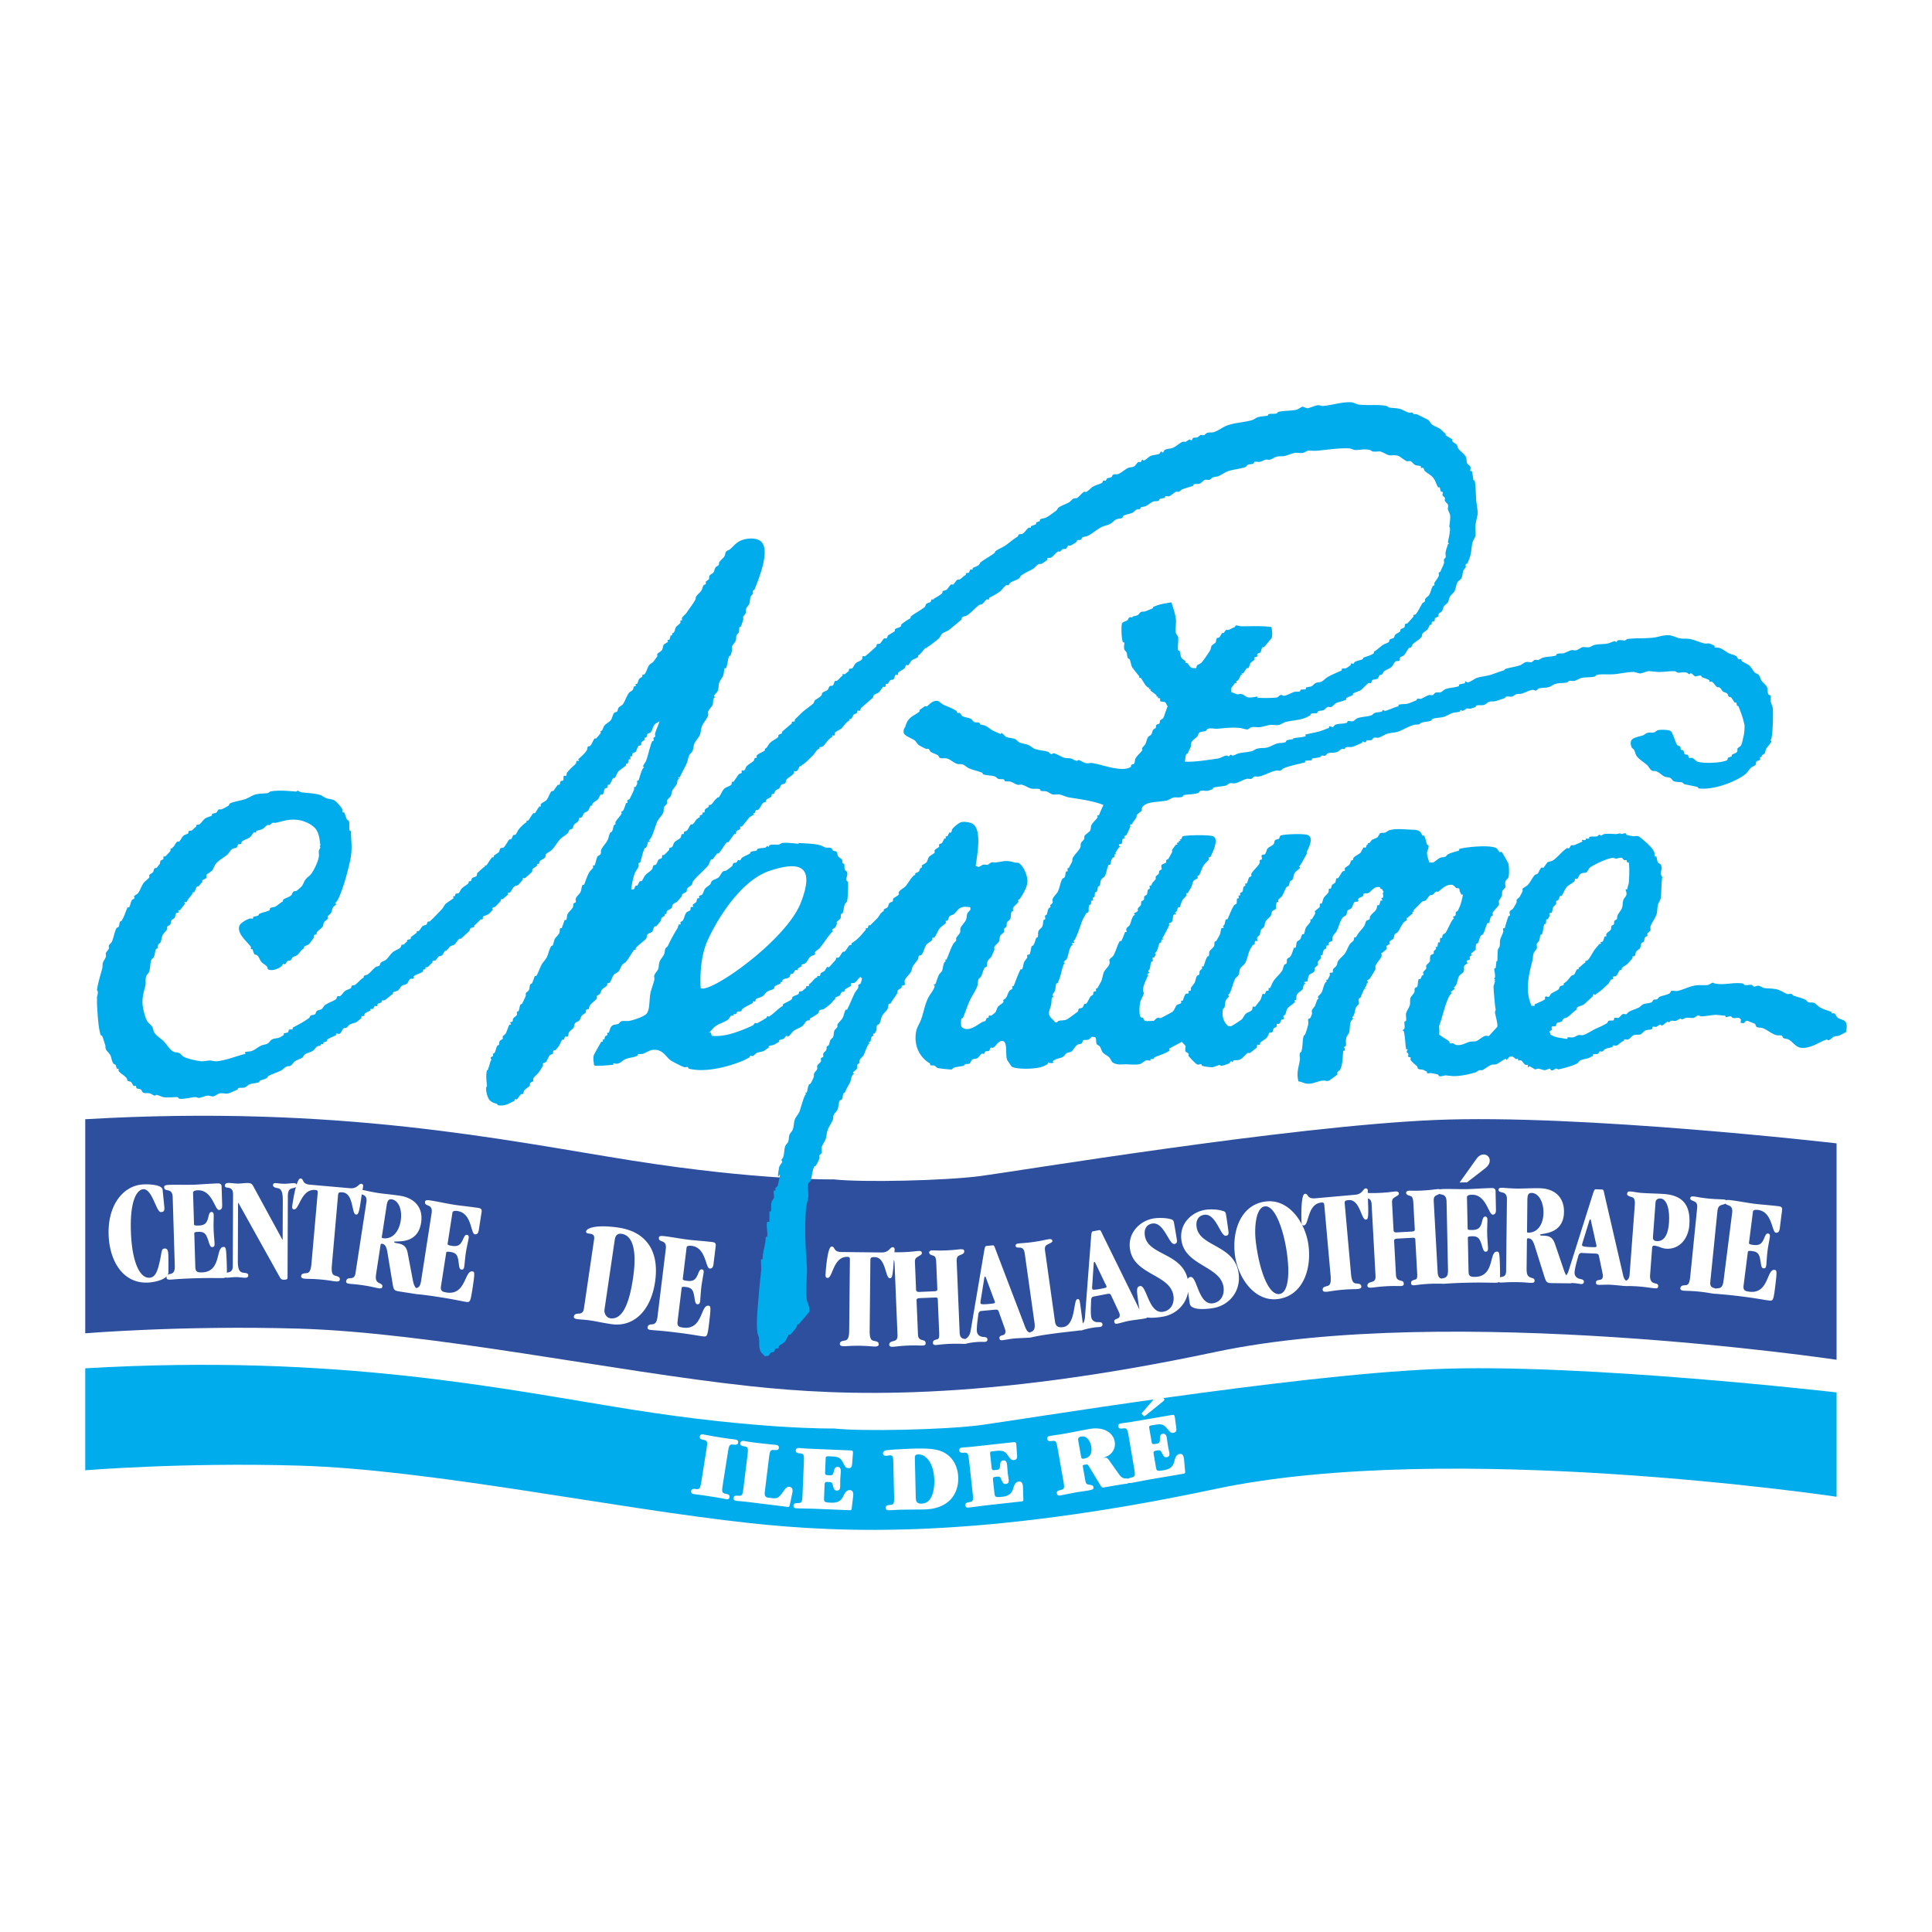
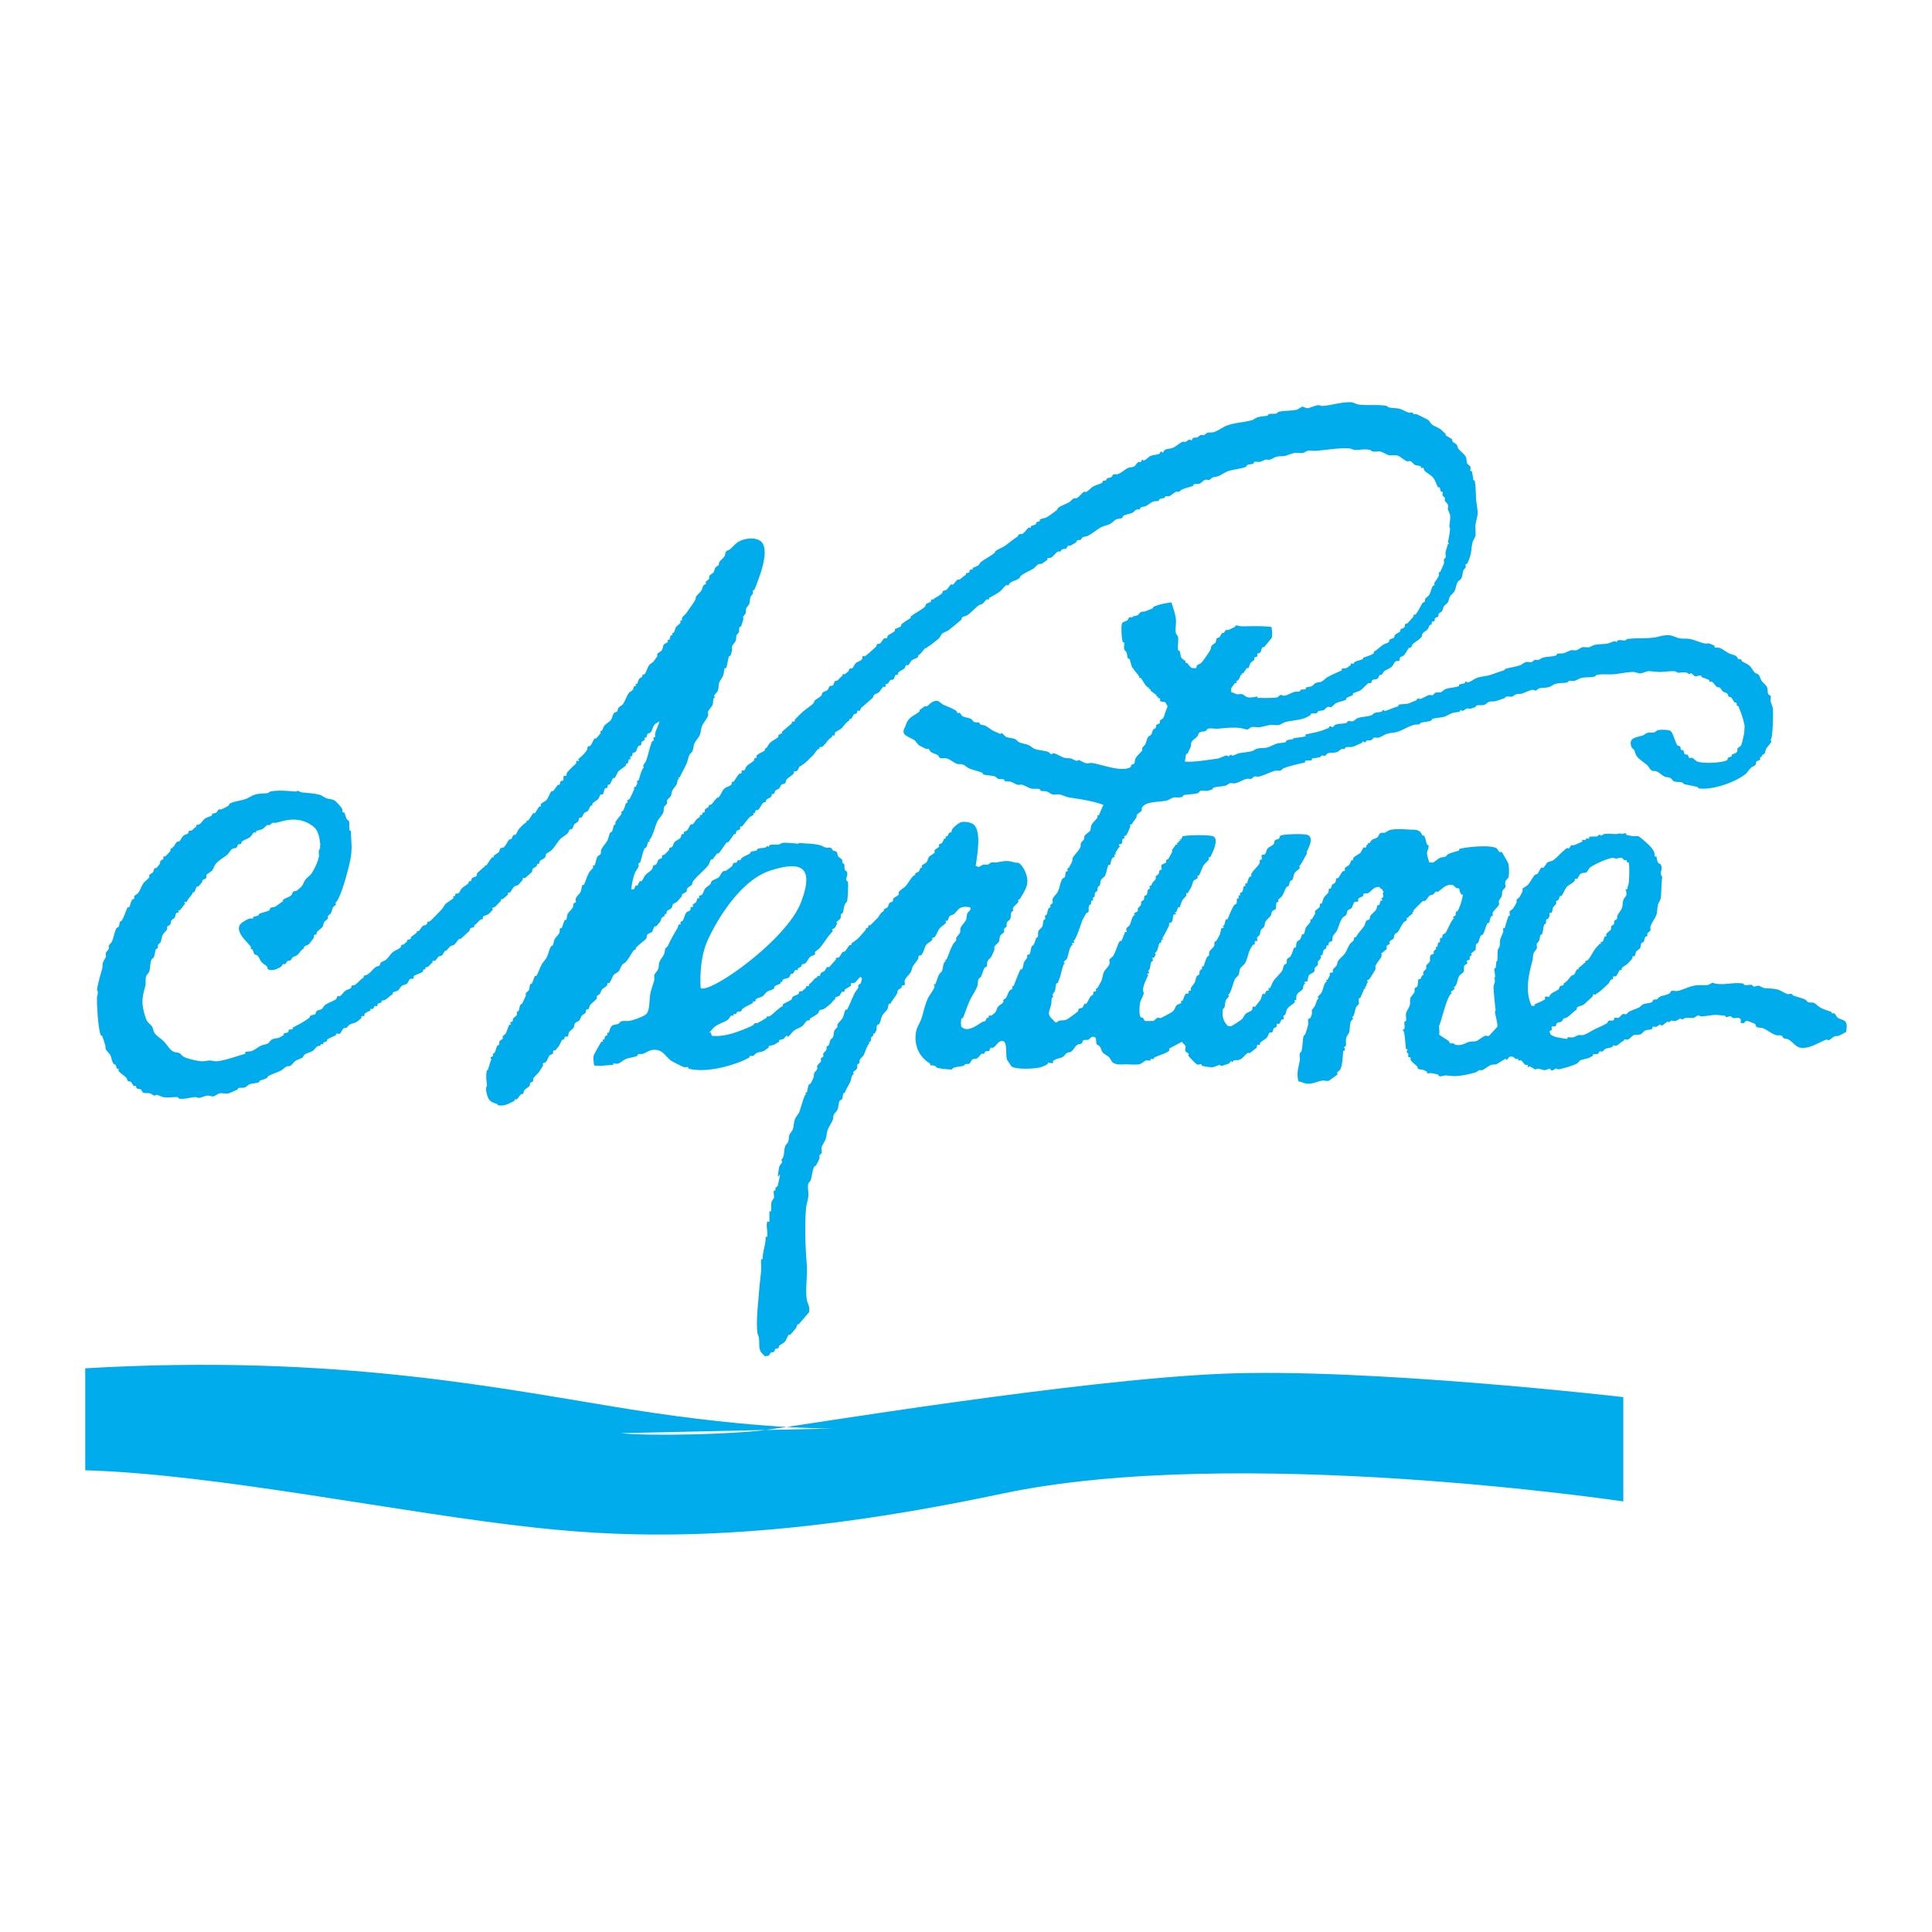
<svg xmlns="http://www.w3.org/2000/svg" width="2500" height="2500" viewBox="0 0 192.756 192.756">
  <g fill-rule="evenodd" clip-rule="evenodd">
-     <path fill="#fff" d="M0 0h192.756v192.756H0V0z" />
-     <path d="M83.217 117.67s-7.461.133-20.197-1.887-29.199-5.592-54.516-4.117v21.357s9.7-.805 21.278-.467c13.28.389 31.374 4.271 45.12 5.748 9.235.99 22.909 1.553 46.362-3.418s61.971.777 61.971.777v-21.59s-25.473-2.951-40.072-2.33-41.779 5.127-45.352 5.592c-3.573.468-11.814.645-14.594.335l-2.025-.023 2.025.023z" fill="#2d4f9e" />
-     <path d="M83.217 142.521s-7.461.131-20.197-1.889-29.199-5.592-54.516-4.115v10.174s9.7-.805 21.278-.467c13.28.389 31.374 4.271 45.12 5.746 9.235.992 22.909 1.555 46.362-3.416s61.971.777 61.971.777v-10.408s-25.473-2.949-40.072-2.328-41.779 5.125-45.352 5.592c-3.573.465-11.814.645-14.594.334l-2.025-.023 2.025.023zM149.078 97.822l.027-.027c-.011-.018-.025-.024-.027.027z" fill="#00acec" />
+     <path d="M83.217 142.521s-7.461.131-20.197-1.889-29.199-5.592-54.516-4.115v10.174c13.28.389 31.374 4.271 45.12 5.746 9.235.992 22.909 1.555 46.362-3.416s61.971.777 61.971.777v-10.408s-25.473-2.949-40.072-2.328-41.779 5.125-45.352 5.592c-3.573.465-11.814.645-14.594.334l-2.025-.023 2.025.023zM149.078 97.822l.027-.027c-.011-.018-.025-.024-.027.027z" fill="#00acec" />
    <path d="M184.191 102.072c-.129-.352-.535-.328-.82-.521-.148-.102-.223-.355-.373-.447-.074-.049-.141.029-.223 0-.045-.02-.033-.133-.074-.15-.459-.176-.725-.23-1.119-.447-.139-.076-.475-.406-.596-.447-.227-.078-.416-.002-.598-.074-.049-.021-.189-.207-.223-.223-.445-.225-.787-.262-1.268-.447l-.148-.15c-.145-.033-.309.043-.447 0-.275-.084-.662-.369-.971-.447-.447-.113-1.066-.096-1.342-.148-.115-.023-.426-.215-.521-.223-.225-.023-.273.104-.521.074l-.148-.15c-.213-.059-.537.057-.746 0l-.148-.148c-1.021-.154-1.768.195-2.834 0-.012-.002-.107-.09-.223-.074-.043.004-.371.215-.447.223-.535.059-.824-.047-1.418.076-.494.098-1.176.439-1.639.521-.186.029-.422-.059-.598 0-.051.016-.107.195-.148.223-.328.201-.688.203-1.043.373-.055.023-.162.193-.225.223-.174.076-.23-.014-.373.076-.047.027-.098.199-.148.223-.322.143-.594.09-.895.225-.121.051-.275.248-.373.297-.387.188-.686.25-1.043.447-.039.02-.201.215-.225.225-.119.033-.266-.049-.373 0-.16.068-.283.33-.447.373-.115.027-.268-.049-.373 0-.059.025-.037.195-.074.223-.139.094-.355 0-.521.074-.061.025-.096.189-.148.225-.34.209-.676.361-1.045.521-.43.184-.91.547-1.342.672-.146.039-.295-.025-.447 0-.115.018-.424.205-.521.223-.193.033-.4-.016-.596 0v.148c-.152.02-.598-.074-.598-.074-.545-.08-.773-.139-1.117-.371.043-.176-.121-.127-.074-.299.006-.033.211-.117.223-.15.023-.068-.047-.242 0-.297.074-.094.266-.006.373-.074.053-.039.086-.25.148-.299.121-.104.299-.057.447-.148.092-.061.137-.236.225-.299.1-.074.27-.076.373-.148.305-.227.57-.504.895-.746.049-.039.029-.191.074-.225.223-.17.424-.139.67-.297.031-.021.895-.82.895-.82v-.15c.15-.111.217.035.299 0v-.074c.447-.225.896-.707 1.268-1.043.033-.033.184-.344.225-.373.01-.012.221-.072.223-.074.025-.059-.039-.182 0-.223.07-.078.209-.01.299-.076.123-.096.283-.492.373-.596h.148c.066-.025.027-.182.074-.225.176-.172.426-.266.596-.447.08-.088.42-.447.447-.521v-.149c.062-.056.176-.009.225-.075.102-.145.057-.298.148-.447l.373-.298c.088-.154.066-.371.15-.522.029-.061.186-.093.223-.149.094-.152.053-.298.148-.448.029-.049.205-.103.225-.149.029-.084-.047-.149 0-.223.045-.077.266-.224.299-.299.043-.109-.031-.256 0-.373.078-.321.473-.836.596-1.193.111-.331.064-.564.148-.969.043-.217.238-.429.299-.746.041-.23.064-1.94.148-2.013l-.148-.298c-.043-.427.203-.476 0-.969-.033-.08-.26-.149-.299-.224-.074-.135-.102-.455-.148-.597h-.148c-.082-.17-.006-.275-.076-.448-.148-.356-.561-.733-.818-.969-.148-.135-.625-.554-.746-.596-.152-.054-.488-.01-.447 0-.189-.036-.547-.073-.746-.149l-.074-.149c-.105-.025-.406.067-.373.075 0 0-.281-.07-.148-.075-.09.007-.408.072-.373.075-.4 0-.875-.065-1.268 0l-.299.149c-.133.002-.043-.104-.223-.074l-.15.149c-.318.06-.549-.026-.818.074v.149c-.078.021-.223 0-.299 0-.014.023-.061.144-.074.149-.131.037-.244-.04-.373 0 .008.017.09.14.074.149-.268.124-.67.317-.895.374-.039.009-.191-.021-.223 0-.076.042-.15.268-.225.297-.082.031-.154-.048-.223 0-.48.324-.885.865-1.344 1.193-.158.112-.467.133-.596.224l-.373.521c-.059.026-.184-.04-.223 0-.176.164-.215.415-.373.597-.066.072-.232.067-.299.149-.258.312-.404.659-.67.969-.072.082-.494.329-.523.373-.033.047.014.17 0 .224-.029.123-.209.44-.297.596-.049.083-.256.214-.299.298-.033.058.014.163 0 .224-.035.142-.273.51-.373.671l-.297.224c-.096.193.025.352 0 .447-.008.019-.143.049-.15.074-.17.436-.236.732-.373 1.193h-.148c-.045.109.027.254 0 .373-.025.096-.277.643-.299.746-.064.3 0 .47-.074.745l-.148.224c-.074.459-.031.967-.074 1.193h-.074c-.037.143-.076.67-.076.67l-.148.075c-.027.183.193.872 0 .97-.076.037.154.148.074.148l-.047.047a.574.574 0 0 1 .047.102c-.006.043-.148.482-.148.523-.006.186.162 2.279.223 2.311 0 0-.088.207-.074.299.043.299.301 1.156.225 1.416l-.82.895c-.104.051-.262-.031-.373 0-.285.072-.627.428-.895.521-.234.08-.391.01-.67.074-.408.094-.775.43-1.418.299l-.223-.148c-.08-.018-.229.031-.299 0-.07-.033-.094-.182-.148-.225-.332-.252-.682-.41-.969-.67.084-.045 0-.82 0-.82.291-.623.77-2.984 1.266-3.281.1-.061-.141-.049-.074-.148 0-.002.334-.236.373-.299.051-.088-.154-.102-.074-.148.361-.219.314-.76.521-1.119.08-.145.385-.297.447-.447.092-.23-.014-.391.074-.596.021-.054.275-.176.299-.225.021-.051-.121-.192 0-.298.051-.046.191-.011.225-.074.066-.14-.125-.275.223-.448.072-.037-.127-.07-.074-.149.027-.048.447-.373.447-.373.043-.096-.025-.382.074-.597.01-.022.137-.058.148-.074.156-.245.143-.499.299-.746.035-.058.191-.091.223-.149.207-.385.244-.755.449-1.119h.148c.107-.27.076-.445.223-.671l.15-.074c.025-.082-.041-.224 0-.298.104-.212.508-.554.596-.745.094-.212-.027-.266 0-.373.031-.126.258-.403.299-.521.062-.205.002-.343.074-.522.039-.103.271-.296.299-.373.025-.086-.078-.349 0-.596.016-.059.281-.314.297-.373.082-.34.068-1.001 0-1.342-.025-.124-.643-1.179-.67-1.193-.061-.03-.178.038-.225 0-.1-.083-.188-.303-.297-.373-.605-.384-3.176-.116-3.729.075v.149c-.447.146-.709.179-1.117.373-.047.021-.172.198-.225.224-.232.1-.373.042-.596.149-.154.07-.506.398-.672.448-.131.037-.244-.04-.373 0-.061-.238-.234-.699-.223-.969.006-.193.201-.445.148-.745l-.148-.075c-.125-.321-.125-.626-.299-.895h-.148s-.211-.361-.225-.373c-.352-.254-.631-.206-1.043-.223-.686-.033-1.453-.122-2.088.074-.021.004-.314.205-.373.224-.174.049-.357-.019-.521.074l-.223.373c-.174.149-.406.163-.598.298l-.223.298h-.15v.149h-.074c-.082.04-.09.245-.148.298-.047.037-.166-.03-.225 0 0 0-.277.499-.297.522-.178.17-.664.359-.746.596v.149h-.148c-.117.14-.113.306-.225.448-.096.116-.396.237-.447.373-.023.059.035.175 0 .224-.051.065-.162.019-.223.075-.076.062-.393.638-.447.671h-.15c-.1.146-.049.3-.148.447-.062.087-.232.133-.299.224-.051.067-.086.335-.148.373h-.148c-.088.135-.01.24-.076.373-.088.172-.352.35-.447.521-.096.163-.125.403-.223.597h-.15c-.08.137.018.229-.074.373l-.447.373c-.035.058.07.144 0 .298-.072.149-.201.312-.297.522h-.15c-.043.077.033.138 0 .224-.072.182-.355.429-.447.597-.121.217-.092.45-.223.671h-.15c-.1.191-.1.338-.223.522-.035.049-.27.167-.299.224-.109.193-.049.396-.148.596h-.155c-.123.308-.189.641-.373.895-.057.075-.258.145-.299.224-.1.175.012.263-.074.447-.035.07-.189.082-.225.15-.121.219-.092.391-.223.596-.215.33-.6.65-.82.969-.16.229-.234.488-.373.746h-.148c-.031.061.037.174 0 .223-.061.072-.139.02-.225.076-.041.025-.131.285-.148.297-.049.021-.195-.039-.225 0-.062.08-.127.453-.223.598l-.521.67c-.053.023-.191-.039-.225 0-.064.07-.023.215-.074.299-.119.189-.418.232-.598.373-.189.146-.275.436-.445.596-.098.092-.951.637-1.045.672-.084.027-.219-.035-.297 0-.398-.363-.676-.873-.523-1.715l.15-.15c.074-.281.041-.484.148-.744.031-.08.264-.297.299-.373.027-.068-.141-.119-.074-.15.275-.139.492-1.238.67-1.564.068-.131.305-.287.373-.447.098-.24.043-.4.148-.597.104-.196.422-.398.521-.597.246-.496.264-.957.523-1.416.055-.103.148-.235.223-.373h.148c.074-.135.012-.247.076-.373.008 0 .221.002.223 0 .029-.058-.072-.191 0-.373.023-.067.199-.172.225-.224.09-.2.047-.35.148-.521.047-.086.252-.217.299-.298.092-.175.049-.333.148-.522.1-.195.41-.415.521-.596.082-.138.059-.326.15-.447l.371-.224s-.004-.503.076-.671h.148c.041-.082-.035-.14 0-.224.037-.1.307-.273.373-.373.186-.294.264-.602.447-.895.047-.077.174-.075.223-.149.092-.154.055-.299.15-.447.035-.059.188-.091.223-.149.129-.233.088-.438.225-.671.102-.179.426-.35.521-.522.047-.088-.158-.109-.074-.149.164-.084.664-1.123.818-1.342-.049.107-.074-.075-.074-.075.197-.394.771-1.479.074-1.714-.402-.138-2.361-.082-2.684.074-.049.021-.1.254-.148.298-.1.084-.27.06-.373.149-.127.107-.053.222-.148.373-.133.203-.436.27-.596.447-.146.156-.139.457-.299.597-.039.033-.279.038-.299.075-.064.114.047.319 0 .447h-.074c-.26.128-.059.207-.148.373-.205.361-.613.678-.82 1.044-.047.077.029.137 0 .223-.021.049-.197.098-.225.149-.1.179-.127.41-.223.596h-.15c-.049.072.031.143 0 .224-.008.021-.139.058-.148.074-.105.161-.053.34-.148.522-.027.049-.205.098-.225.149-.035.084.043.143 0 .224h-.148c-.033.082.033.217 0 .298h-.15c-.064.157.004.356-.072.522-.035.07-.186.084-.225.149-.295.473-.436.904-.672 1.416h-.148c-.131.238-.064.552-.299.671-.078.037.115.063.076.149-.031.056-.182.03-.225.074-.041.04-.104.492-.148.597a7.57 7.57 0 0 1-.373.671c-.012.016-.141.051-.148.075-.078.17.006.279-.076.447-.076.149-.373.371-.447.522-.078.154 0 .261-.074.447-.012.021-.139.056-.148.075-.139.21-.268.694-.373.969h-.148c-.047.077.029.141 0 .224a3.38 3.38 0 0 0-.225.224c-.066.145.008.225-.074.373-.033.059-.193.088-.223.148-.119.227-.113.445-.225.672-.027.051-.348.453-.373.521-.033.082.045.146 0 .223-.051.08-.121.037-.223.076 0 .018.014.209 0 .223-.068.055-.252.01-.299.074-.148.191-.191.459-.299.672h-.148c-.031.057.037.18 0 .223-.082.09-.365.133-.447.225-.143.154-.215.51-.447.67-.123.082-1.066.584-1.119.598-.127.033-.248-.049-.371 0-.117.041-.285.27-.373.297h-.076c.096-.012-.623.031-.744 0-.143-.037-.143-.219-.225-.297-.043-.043-.182-.035-.223-.074-.193-.188-.139-1.076-.074-1.418.057-.332.318-.672.371-.969.01-.062-.086-.219-.074-.373.035-.523.428-1.189.521-1.49 0 0-.213.006-.074-.074.018-.012.148-.072.148-.074.041-.137-.123-.18-.074-.225.271-.264.152-.52.299-.895l.148-.074c.035-.126-.055-.254 0-.373h.15c.055-.14.104-.2.148-.298.027-.065-.131-.116-.074-.149.311-.188.281-.624.447-.969.008-.019.135-.054.148-.074.047-.075.033-.222.074-.298h.15c.043-.086-.15-.107-.074-.149.053-.035.652-1.197.67-1.267.01-.04-.021-.189 0-.224.01-.021.201-.056.225-.074.17-.166.109-.524.223-.746.033-.067.16-.03.225-.075.115-.086-.191-.082-.074-.149.256-.156.158-.286.297-.522h.148c.123-.268.156-.489.299-.745.061-.112.326-.333.373-.448.031-.083-.047-.146 0-.224h.15c.104-.228.197-.349.297-.521.139-.238.139-.518.299-.746.018-.028.34-.179.373-.224.045-.07-.031-.147 0-.224l.148-.074c.203-.317.254-.652.447-.969.123-.206.396-.401.521-.597.049-.079-.041-.142 0-.224h.148c.148-.301.939-1.789.299-2.087-.391-.183-2.818-.131-3.057 0-.031.016-.119.279-.148.298h-.15c.016.03.105.109.076.149h-.15v.149c-.041.014-.176.037-.223.074.016.033.105.107.074.149h-.148l-.373.522c-.047.075.029.14 0 .223 0 0-.326.592-.373.671-.037.056-.203.091-.223.149-.023.056.033.18 0 .224l-.449.224c-.1.158.029.361 0 .447-.016.046-.195.102-.223.149-.049.075-.035.219-.074.298-.045.082-.266.209-.299.298-.033.08.047.152 0 .224-.236.352-.295.233-.447.671h-.148c-.043.074.025.217 0 .298l-.15.075c-.109.166-.051.335-.148.522-.033.058-.189.091-.223.149-.086.135.006.221-.076.373-.031.058-.193.088-.223.149-.078.145-.002.205-.074.373-.059.132-.266.23-.299.373-.014.053.029.17 0 .224-.029.044-.373.223-.373.223-.064.092.17.101.074.149-.314.156-.344.731-.521 1.044-.051.086-.26.205-.297.298-.082.196.031.294 0 .373h-.15c-.141.349-.215.584-.373.895h-.148c-.295.466-.377 1.027-.672 1.491-.066.103-.33.273-.373.373-.029.068.07.235 0 .448-.084.246-.406.516-.521.744-.16.312-.148.631-.297.969-.014.025-.324.592-.373.672l-.148.074c-.023.057.035.166 0 .225-.016.018-.203.051-.225.074-.061.057-.033.229-.074.297-.037.057-.184.096-.225.15-.184.24-.256.512-.447.744h-.148c-.08.027-.15.316-.223.373-.131.102-.248.043-.373.15-.076.061-.021.133-.076.223-.061.094-1.008.77-1.117.82-.293.133-.494.057-.82.148-.09.023-.123.178-.299.15-.061-.012-.244-.252-.297-.299-.623-.537-.299-.811-.15-1.49.061-.289.014-.43.076-.672.002-.016.123-.061.148-.074.004-.004-.082-.146-.074-.225.004-.08.205-.316.223-.371.094-.303.043-.469.15-.746l.148-.074c.076-.205.174-.459.223-.596.094-.273.281-1.262.447-1.344.084-.043-.111-.062-.074-.148.023-.059.273-.245.299-.298.203-.445.219-1.23.596-1.417.115-.058-.188-.067-.074-.149.059-.044.193-.012.225-.074.037-.084-.152-.112-.076-.149.258-.131.734-1.715.896-2.088.037-.093.297-.559.371-.671.033-.051.188-.067.225-.148.041-.101-.025-.401.074-.671l.148-.075c.066-.174.012-.223.076-.373h.148c.035-.079-.031-.216 0-.298l.148-.074c.066-.177-.002-.277.074-.447.01-.023.139-.059.15-.075.111-.175.064-.312.148-.522.008-.021.137-.051.148-.074.09-.217.047-.406.15-.597.064-.13.307-.251.373-.373.188-.356.186-.775.371-1.118h.15c.078-.21.092-.478.223-.671.033-.053.203-.065.225-.149.014-.061-.033-.166 0-.224h.148c.027-.072-.135-.121-.074-.149.084-.044.201-.431.447-.597.059-.042-.154-.107-.074-.224.051-.079.154-.016.223-.074.143-.126.049-.329.15-.522h.148c.043-.082-.035-.14 0-.223.014-.04.201-.11.225-.149.074-.136.352-.741.371-.82.012-.059-.031-.17 0-.224h.15c.148-.289.303-.44.447-.671.055-.093.006-.205.074-.298.029-.046.439-.364.447-.373.064-.117-.008-.259.074-.373.426-.61 1.57-.478 2.461-.671.148-.035.5-.263.67-.298.18-.042.574.049.895-.075l.074-.149c.578-.131.922-.057 1.492-.224.041-.014.158-.211.223-.224.234-.051.508.042.746 0 0 0 .379-.124.447-.149l.074-.149c.432-.149.799-.096 1.268-.223.072-.021.312-.21.373-.224.162-.042.352.026.521 0 .383-.062.834-.377 1.193-.447.143-.03.305.037.447 0 .074-.023.221-.202.297-.224.141-.04.305.028.449 0 .523-.104 1.193-.494 1.713-.596.152-.033.299.04.447 0 .066-.019.262-.209.299-.224.721-.288 1.385-.398 2.162-.596v-.149c.273-.079.412.007.672-.074v-.149c.307-.079.496-.063.818-.149l.15-.149c.127-.035.244.04.373 0 .061-.021.18-.212.223-.224.449-.145.51.011.969-.149.121-.044.363-.27.447-.298.082-.03.215.031.299 0 .023-.011.055-.144.074-.149.283-.089.459.007.746-.075.178-.053.607-.263.895-.373.023-.012.053-.145.074-.149.062-.021.146.107.299.075l.074-.149c.17-.067.338 0 .521-.075.031-.014.168-.209.225-.224.139-.042.303.028.447 0 .242-.049.598-.303.82-.373.418-.137.689-.094 1.117-.224.449-.14.971-.492 1.566-.671.23-.072.361-.017.596-.075l.148-.149c.428-.116.664-.079 1.045-.223.023-.012.053-.143.074-.149.41-.149.756-.105 1.193-.224.227-.063.588-.298.818-.373.258-.086.492-.053.746-.149l.074-.149c.096-.028.072.084.225.074.084-.007.34-.216.373-.224.143-.037.305.04.447 0 .033-.011.318-.1.447-.149l.074-.148c.275-.084.512.012.82-.075.117-.035.332-.263.447-.298.268-.086.408-.002.67-.074.215-.063.605-.189.895-.299l.15-.148c.184-.044.406.035.596 0 .086-.019.305-.203.373-.224.252-.082.338-.009.596-.075.266-.07.766-.345 1.045-.373.174-.021.295.091.373.074.008-.004.246-.214.297-.224.432-.093.666-.028 1.045-.149.188-.063.402-.25.596-.298.465-.121.703-.054 1.193-.149l.148-.148c.164-.044.354.025.521 0 .213-.035.531-.257.746-.299.523-.107.846-.016 1.342-.148l.148-.149c.561-.121 1.146-.019 1.789-.075.508-.046 1.365-.235 1.939-.224.021 0 .572.149.596.149.256-.007.592-.194.82-.224.168-.023.799.068 1.043.075.592.009 1.014-.093 1.641-.075l.299.149c.232.01.525-.077.895 0l.223.149c.141.002.033-.135.225-.074.066.021.326.289.373.298.08.014.393-.122.596-.075l.074.149c.316.121.465.151.746.298v.149c.074.044.141-.033.225 0 .203.079.352.394.521.522.098.072.195.009.297.075.109.067.197.291.299.372.133.105.316.115.447.224.07.058.078.238.148.298.047.04.178.042.225.074.061.042.33.499.373.522h.148c.064.089.025.203.074.298l.15.074c.234.611.424 1.037.596 1.864.012-.327.033.617-.074 1.043-.082.31-.137.783-.299 1.043l-.299.224c-.08.145.02.247-.074.373-.125.166-.354.168-.521.298v.149c-.1.054-.27.07-.373.149-.029.021-.059.212-.074.224-.57.298-2.396.361-2.982.149-.131-.049-.404-.333-.521-.373-.082-.028-.227.039-.299 0-.039-.023-.109-.275-.148-.298-.096-.056-.23-.009-.299-.075-.074-.072-.074-.308-.148-.373-.07-.063-.17.002-.225-.075-.078-.112.004-.191-.074-.298-.041-.058-.266-.102-.297-.149-.209-.287-.432-1.284-.672-1.417-.229-.128-.928-.147-1.268-.075-.064.012-.291.208-.373.224-.383.07-.402-.058-.744.075-.072.025-.291.198-.373.224-.768.229-1.473.247-1.119 1.193.025.07.189.166.225.224.139.24.135.452.299.671.236.321.73.597 1.043.895.145.138.27.427.447.522.146.08.264.009.447.074.287.1.561.399.82.522.205.096.389.047.596.149.084.042.213.256.299.298.289.14.531.059.895.149l.148.149c.516.137.807.154 1.342.298l.148.149c1.58.16 3.688-.695 4.623-1.417.232-.182.369-.479.596-.671.137-.116.355-.151.449-.298.049-.084.008-.224.072-.298.088-.107.32-.088.373-.223.021-.062-.037-.18 0-.224h.15v-.075c0-.151.234-.203.297-.298.1-.154.064-.287.15-.448.119-.228.434-.499.521-.746.021-.065-.135-.121-.074-.149.23-.117.266-2.789.223-3.131-.025-.193-.197-.582-.223-.745-.027-.166.049-.363 0-.522-.016-.051-.201-.098-.225-.149-.121-.269-.029-.496-.148-.746-.094-.193-.398-.417-.521-.596-.133-.191-.15-.419-.299-.597-.082-.098-.279-.142-.373-.224-.199-.175-.324-.497-.521-.671-.229-.201-.494-.291-.746-.447-.049-.03-.102-.208-.148-.224-.082-.032-.154.047-.223 0-.094-.063-.137-.238-.225-.298-.254-.172-.459-.156-.746-.298-.26-.13-.609-.419-.895-.521-.188-.068-.328.004-.521-.075v-.149c-.197-.082-.398-.191-.521-.224-.148-.042-.295.031-.447 0-.443-.088-1.041-.366-1.492-.447-.393-.075-.65-.003-1.043-.075-.254-.046-.697-.27-.969-.298-.584-.061-1.131.168-1.566.224-1 .126-1.732.023-2.684.149l-.223.148c-.084.017-.492-.1-.746 0-.008 0-.074.149-.074.149-.105.019-.07-.086-.225-.075-.129.01-.525.198-.67.224-.527.091-.838.035-1.342.149-.1.021-.41.205-.521.224-.203.028-.473-.044-.672 0-.137.028-.439.261-.596.298-.17.037-.355-.035-.521 0-.127.023-.584.263-.746.298-.264.054-.443-.016-.672.075-.025.007-.055.142-.074.149-.488.143-.857.091-1.342.224-.084.021-.334.205-.447.224-.119.016-.264-.038-.373 0-.037.011-.23.207-.297.223-.193.042-.295-.077-.598 0-.137.033-.389.25-.521.298-.523.184-.932.205-1.49.373l-.15.149c-.498.133-.932.321-1.342.447-.52.156-.834.131-1.342.298-.232.075-.645.408-.895.447-.191.028-.119-.14-.297-.074v.149c-.25.079-.352.067-.598.149v.149c-.488.175-.869.138-1.342.298-.145.046-.326.251-.447.298-.229.081-.369-.007-.596.074-.033.01-.17.205-.225.224-.113.037-.254-.025-.373 0-.23.047-.615.319-.82.373-.129.032-.248-.047-.373 0l-.074.149c-.279.106-.523.216-.744.298-.344.124-.625.04-1.045.149v.149c-.523.136-.869.333-1.268.447-.17.047-.211-.09-.297-.074l-.076.149c-.268.103-.461.047-.744.149-.092.031-.213.191-.299.224-.471.167-.932.128-1.416.298-.146.049-.297.261-.447.298-.178.04-.35-.047-.521 0-.021.005-.051.14-.076.149-.385.147-.82.049-1.191.224-.043.018-.17.214-.225.224-.092.014-.184-.128-.371-.075v.149c-.281.083-.418.156-.598.223-.625.229-1.125.277-1.789.448.008.014.088.142.074.149-.473.158-.775.103-1.268.224v.074c-.184.04-.514.047-.67.149a2.057 2.057 0 0 0-.074.149c-.359.119-.551.042-.895.149-.25.074-.652.307-.895.373-.477.123-.59.002-1.119.149-.096.026-.354.198-.447.224-.506.128-.822.11-1.342.224-.092.019-.482.219-.596.224-.133.002-.045-.105-.225-.075l-.148.149c-.094.009-.131-.112-.299-.074-.209.044-.596.266-.82.298-1.223.166-2.363.366-3.279.298.076-.296.039-.482.148-.746l.15-.074c.096-.259.229-.483.297-.671.07-.2-.012-.284.074-.447.113-.221.447-.403.598-.596.104-.14.043-.264.223-.373.189-.121.352-.056.598-.149.021-.012.176-.212.223-.224.299-.082.658.021.969 0 .691-.054 1.355-.154 2.236-.074.141.011.588.165.746.149.082-.012.307-.212.373-.224.24-.052.572.016.82 0 .273-.021.805-.196 1.043-.224.293-.037.602.056.895 0 .148-.03.486-.254.672-.298.629-.156 1.244-.166 1.863-.373.125-.044.449-.205.596-.298.016-.012.053-.143.074-.149.238-.09.359.016.598-.075.021-.009.059-.14.074-.149.182-.119.363-.046.596-.149.107-.049.248-.249.373-.299.109-.046.254.033.373 0 .109-.032.34-.318.447-.372.301-.156.738-.203 1.043-.373v-.149c.25-.116.42-.184.672-.298v-.149c.285-.172.559-.187.82-.373.135-.098.609-.62.744-.671.059-.024.178.035.225 0 .059-.047.074-.252.148-.298.158-.103.344-.035.523-.149.09-.06.137-.296.223-.373h.148c.104-.038.205-.305.299-.373.258-.191.52-.235.746-.447.135-.13.217-.408.373-.522.1-.077.266.002.373-.075.047-.037.039-.245.074-.298.057-.098.291-.149.373-.224.215-.205.324-.519.521-.745.053-.065.158-.019.223-.075.062-.058.08-.23.15-.298.271-.268.66-.438.893-.746.068-.093.018-.207.076-.298.088-.146.418-.326.521-.447.025-.035.223-.447.223-.447h.15c.064-.103-.002-.2.074-.298.049-.067.16-.021.223-.075.066-.058.02-.219.076-.298.043-.067.244-.083.297-.149.061-.079.021-.217.076-.298.043-.072.246-.156.297-.224.129-.179.1-.335.225-.522.076-.121.295-.247.373-.373.123-.21.102-.398.223-.596.096-.161.359-.357.447-.522.141-.272.154-.636.299-.895.064-.124.309-.256.373-.373.156-.296.102-.501.223-.82.016-.046.213-.256.225-.298.02-.084-.035-.219 0-.298.008-.023.137-.059.148-.075.07-.109.195-.447.225-.521.227-.668.148-.844.297-1.565.033-.17.266-.522.299-.671.039-.189-.018-.815 0-1.043.018-.298.209-.953.223-1.192.016-.282-.127-1.062-.148-1.343-.043-.517-.027-1.292-.148-1.938l-.15-.074v-.149s-.072-.485-.148-.746h-.148c-.029-.077.084-.247 0-.447-.035-.083-.258-.193-.299-.298-.104-.251-.035-.457-.148-.671-.162-.295-.555-.549-.746-.82-.084-.116-.068-.261-.148-.373-.084-.114-.404-.243-.449-.373v-.149c-.197-.187-.477-.266-.67-.447v-.149c-.227-.128-.326-.312-.521-.447-.283-.196-.545-.249-.82-.447-.1-.072-.311-.403-.373-.447-.141-.098-1.127-.58-1.193-.596-.084-.023-.219.03-.297 0l-.074-.149c-.129-.04-.246.025-.373 0-.254-.054-.656-.308-.895-.373-.398-.109-.688-.063-1.119-.149l-.223-.149c-.938-.182-1.848-.009-2.834-.149-.178-.026-.498-.219-.746-.224-.922-.021-1.939.31-2.758.373-.258.019-.289-.091-.521-.074-.164.009-.91.293-.969.298-.256.016-.441-.166-.598-.149 0 0-.477.287-.521.299-.684.146-1.201.067-1.863.223l-.148.149c-.291.077-.496-.002-.82.075l-.074.149c-.172.038-.621.056-.971.149-.176.044-.439.254-.596.298-.838.233-1.658.24-2.461.522-.428.148-.92.545-1.342.67-.279.08-.404-.004-.67.075-.07.019-.264.209-.299.224-.127.042-.244-.035-.373 0-.047.009-.256.205-.297.224-.174.063-.289-.014-.447.075-.053.025-.102.203-.15.224-.102.04-.062-.103-.223-.075-.047.007-.311.21-.373.224-.082.014-.225-.033-.299 0-.312.126-.641.466-.969.596-.342.133-.518.056-.82.224-.061.03-.09.194-.148.224-.164.08-.107-.104-.225-.074l-.148.224c-.318.124-.576.091-.895.224-.17.067-.492.434-.672.447-.135.007-.031-.128-.148-.075-.062.025-.09.191-.148.224-.082.042-.141-.035-.225 0-.143.054-.297.368-.447.447-.207.105-.385.049-.596.149-.309.14-.658.48-.969.597-.203.074-.34-.014-.523.074-.07.033-.092.18-.148.224-.137.103-.275.051-.447.149-.051.025-.1.202-.148.223-.086.033-.145-.044-.225 0-.061.03-.09.191-.148.224-.334.169-.59.196-.895.373-.209.118-.457.437-.672.521-.086.03-.146-.047-.223 0-.232.13-.453.463-.672.596-.127.075-.244.009-.373.075-.125.061-.328.305-.447.372-.365.201-.707.292-1.043.522-.078.051-.148.242-.223.298-.311.224-.662.498-.971.671-.205.114-.475.103-.67.223v.149c-.15.082-.219.07-.373.149v.149c-.189.128-.326.121-.521.223v.149c-.082.037-.154-.054-.225 0-.203.145-.389.466-.596.596-.131.08-.25.005-.373.075-.061.033-.094.187-.148.224-.484.298-.711.518-1.119.82-.33.242-.699.361-1.043.596-.086.056-.072.163-.15.224-.441.333-.895.563-1.342.895-.088.062-.137.233-.223.298-.189.138-.393.182-.598.298v.149c-.062.028-.173-.04-.223 0-.083.063-.074.235-.148.298-.079.063-.219.02-.298.075v.149c-.243.135-.398.321-.597.447-.093.056-.205.007-.298.075-.06.042-.337.428-.373.447-.063.028-.174-.04-.224 0-.17.128-.275.394-.447.522-.107.077-.275.062-.373.149-.042.035-.026.184-.075.224a5.753 5.753 0 0 1-.82.522v.075c-.061.021-.177-.038-.224 0-.052.037-.035.186-.075.223-.138.119-.31.105-.448.224-.069.059-.079.238-.148.298-.45.373-.965.601-1.417.969v.149a7.255 7.255 0 0 0-.895.597c-.051.037-.032.188-.074.224-.18.14-.422.154-.597.298v.149c-.035.093-.573.363-.671.447-.062.049-.095.254-.149.298-.046.035-.165-.023-.223 0-.154.059-.303.432-.447.522-.084.051-.221.012-.298.075-.049.037-.035.187-.074.224-.264.229-.489.452-.746.671-.07.056-.331.279-.373.298-.056.021-.187-.037-.224 0-.068.058-.019.216-.075.298-.121.17-.433.233-.597.373-.163.135-.224.382-.372.522-.08.069-.208.009-.299.075-.064.044-.025.179-.074.223-.058.049-.34.285-.373.298-.061.021-.18-.037-.224 0v.149c-.208.114-.422.459-.596.522h-.149c-.103.107-.119.354-.224.447-.065.056-.226.028-.298.074-.117.07-.128.279-.224.373-.137.128-.389.165-.522.298-.065.061-.023.138-.074.224-.116.184-.51.378-.671.522-.072.06-.086.235-.149.298-.387.361-.82.599-1.192.969-.075.072-.662.641-.671.671v.149c-.101.075-.205-.005-.299.075v.149c-.065.035-.969.82-.969.82v.149c-.096.079-.333.103-.373.224v.149c-.275.251-.662.377-.895.671-.196.24-.161.358-.447.521v.149c-.247.196-.605.275-.82.522-.04.044.028.165 0 .224h-.149c-.093.03-.083.235-.149.298-.235.219-.55.338-.746.597-.062.079-.07.235-.149.298l-.074.075c-.054.019-.187-.038-.224 0-.04.035.026.17 0 .224-.016.03-.268.112-.298.149-.065.072-.494.727-.522.746h-.149c-.047.07-.017.238-.075.298-.158.151-.511.224-.671.373-.263.237-.352.633-.597.895h-.149v.074c-.251.124-.424.584-.671.671h-.149v.148c-.035.1-.317.206-.373.298-.054.082-.014.219-.074.298h-.149c-.032.016-.04.191-.075.224-.042.035-.177.033-.223.075v.149l-.075.075c-.345.119-.468.599-.671.671h-.149c-.14.147-.233.431-.373.597-.077.086-.211.069-.298.149-.042.035-.014.2-.075.224h-.149c-.093.105-.06.263-.149.373-.156.184-.443.251-.597.447-.107.133-.119.317-.224.447-.082.096-.207.061-.298.149v.149a5.59 5.59 0 0 1-.522.522h-.149c-.065.067-.017.212-.075.298-.056.077-.231.079-.298.149-.135.13-.149.405-.298.522-.077.056-.168.002-.224.075-.089.107-.068.258-.149.373-.168.226-.489.377-.671.596-.159.184-.212.417-.373.597h-.149c-.115.037-.187.407-.299.447h-.141c-.082.086-.102.324-.224.373-.082.031-.151-.048-.224 0 .093-.643.169-1.081.373-1.64.067-.191.316-.473.373-.671.021-.084-.033-.219 0-.298.009-.026.14-.056.149-.074.186-.524.219-.935.446-1.417.01-.023.138-.058.149-.074.126-.198.124-.382.224-.597h.149c.035-.077-.14-.119-.075-.149.303-.154.636-1.489.82-1.864.143-.294.476-.583.597-.895.075-.198.005-.335.075-.522.04-.116.265-.284.298-.373.028-.083-.04-.221 0-.298.062-.13.305-.322.373-.447.103-.2.054-.321.149-.522.096-.212.356-.466.447-.671.119-.27-.012-.382.224-.522.086-.054-.128-.054-.075-.149h.149c.221-.481.473-.906.671-1.341.142-.322.145-.583.298-.895.046-.103.247-.254.298-.373.135-.329.077-.522.224-.82.128-.264.412-.536.522-.82.116-.31.1-.606.223-.895.133-.317.513-.723.597-1.043.033-.13-.047-.25 0-.373.074-.209.375-.487.447-.671.107-.289-.03-.62.224-.746.063-.032-.102-.084-.074-.149.065-.168.308-.342.373-.522.121-.347.032-.505.149-.82.072-.205.298-.475.373-.67.101-.266.07-.452.149-.746h.149c.163-.426.147-.771.298-1.193l.149-.075c.063-.17.128-.426.149-.521.023-.121-.04-.261 0-.373.062-.193.298-.405.373-.597.067-.184.005-.321.075-.521.022-.075.195-.226.223-.298.077-.222.002-.319.074-.522.005-.021.138-.051.149-.075.074-.198.196-.571.224-.671.021-.086-.03-.217 0-.298.019-.061.201-.24.223-.298.07-.195-.002-.319.075-.522.047-.128.25-.321.298-.447.096-.256.051-.492.149-.745.017-.047.212-.256.224-.298.021-.084-.033-.219 0-.298l.149-.075c.362-.939 1.468-3.543.82-4.623-.405-.673-1.68-.559-2.311-.224-.403.212-.641.555-.969.82-.135.105-.277.09-.373.224-.1.133-.065.301-.149.447-.119.205-.403.403-.522.597-.068.104-.005.198-.075.298-.056.075-.244.147-.298.224-.128.172-.093.345-.224.521-.086.112-.294.173-.373.299-.089.133-.007.239-.075.373l-.298.224c-.046.075.031.14 0 .224-.019.046-.195.109-.223.148-.128.168-.107.336-.224.522-.13.2-.394.393-.522.596-.056.083-.03.209-.074.298-.238.454-.602.892-.895 1.342-.102.153-.382.349-.447.521-.033.082.044.147 0 .224h-.149c-.023.011.007.2 0 .223-.049.126-.371.319-.448.448-.111.182-.111.501-.298.596h-.075c-.023.059.035.166 0 .224h-.149c-.067.156-.056.282-.149.447h-.149c-.03.061.038.173 0 .224 0 0-.373.222-.373.224-.151.201-.079.38-.224.597-.096.137-.352.232-.448.373-.049.068.031.145 0 .224 0 0-.337.475-.372.522-.082.1-.375.261-.448.373-.196.287-.238.625-.448.895-.025.031-.193.042-.223.075v.149c-.028.076-.25.156-.298.223-.125.17-.123.327-.224.522h-.145c-.04.079.051.149 0 .224h-.149c-.063.109-.072.259-.149.373-.084.119-.289.179-.373.298-.254.345-.352.757-.596 1.118-.096.138-.35.235-.448.373-.079.104-.061.287-.149.373-.095.089-.223.04-.298.149-.146.203-.161.464-.298.671-.165.242-.489.361-.671.596-.111.14-.145.442-.298.522h-.075c-.033.08.047.152 0 .224-.035.049-.41.508-.447.522h-.149c-.151.184-.271.587-.447.745-.063.054-.177.007-.224.075-.068.088-.028.203-.075.298-.191.363-.603.689-.895.97.017.032.105.106.075.148-.031.038-.177-.023-.224 0-.044.021-.044.247-.075.298h-.074v.075c-.149.072-.729.673-.82.82-.028.04-.038.28-.075.298-.044.019-.203-.035-.224 0-.093.144.007.312-.074.447-.052.082-.149.017-.224.074-.105.077-.07.263-.149.373h-.149c-.046.014-.382.536-.447.596-.062.054-.175.007-.224.075-.179.233-.266.585-.447.82-.145.182-.45.266-.597.448-.039.046.028.163 0 .223h-.148s-.35.527-.373.597l-.074.075h-.149c-.184.209-.335.531-.521.746h-.149v.149c-.254.142-.562.452-.746.671-.161.187-.208.415-.373.597h-.149c-.14.046-.182.405-.298.447h-.149c-.165.188-.403.691-.596.82-.042.026-.256.032-.298.074-.093.084-.07.268-.149.373-.051.066-.513.343-.522.374v.149h-.149c-.242.24-.375.557-.596.82h-.149v.148h-.075l-.671.597c-.046.072-.018.233-.074.298-.1.107-.335.117-.447.224-.067.061-.058.266-.149.298h-.149c-.045.039-.033.182-.075.223-.193.184-.494.322-.671.522-.123.135-.163.331-.298.447-.086.07-.21.007-.298.075-.04.028-.044.204-.074.224h-.149c-.04.042.026.165 0 .223 0 0-.702.48-.746.522-.158.144-.23.354-.373.522-.13.151-1.163 1.23-1.267 1.267h-.149c-.077.061-.084.242-.149.298-.114.093-.254.061-.373.149-.131.095-.301.47-.448.521h-.149v.149c-.047.023-.597.447-.597.447v.149c-.105.089-.261.063-.373.149v.149c-.127.07-.293.27-.372.298h-.149c-.07.059-.079.238-.149.298-.242.201-.5.247-.745.447-.245.196-.431.541-.671.746-.165.137-.361.158-.522.298-.07.059-.079.24-.149.299-.104.081-.268.069-.373.148-.284.205-.517.557-.82.746-.133.082-.253.053-.373.148v.15c-.366.203-.578.547-.895.744-.094.057-.208.006-.298.076-.051.037-.033.188-.074.223-.189.143-.408.156-.597.299-.154.111-.347.451-.522.521-.079.027-.156-.049-.224 0-.046.029-.105.266-.149.297-.361.24-.776.346-1.119.598-.104.074-.195.299-.298.373-.187.131-.366.08-.521.223-.063.055-.087.252-.149.299-.145.1-.298.057-.448.148-.067.039-.091.178-.149.225-.522.393-1.051.66-1.64.969v.148c-.142.078-.251-.008-.373.074-.065.043-.026.18-.075.225-.107.092-.322.07-.447.148v.15c-.114.059-.306.189-.373.223-.301.133-.548.072-.82.225-.114.061-.256.295-.373.373-.217.137-.429.115-.671.223-.293.125-.599.4-.894.521-.259.104-.473.045-.746.15-.026.008.065.133.074.148-.922.232-1.871.633-2.833.746-.256.027-.605-.078-.745-.076-.175 0-.597.107-.895.076-.505-.059-1.321-.246-1.714-.447-.133-.07-.287-.307-.447-.373-.219-.094-.408-.041-.597-.15-.398-.232-.691-.812-1.043-1.117-.275-.24-.622-.441-.82-.746-.129-.195-.105-.4-.224-.596-.121-.199-.41-.396-.521-.598-.196-.352-.429-1.273-.447-1.715-.037-.801.182-1.326.298-1.863.037-.176-.035-.547.074-.895.037-.123.252-.301.298-.447.138-.459.059-.789.224-1.192.028-.075.193-.163.224-.224.137-.298.093-.515.224-.82.009-.023.137-.058.149-.074.089-.14 0-.203.075-.373.023-.058.203-.182.224-.223.117-.262.1-.489.224-.746.077-.165.382-.431.447-.596.03-.082-.049-.151 0-.224.049-.079.245-.147.298-.224.098-.149.046-.303.149-.448 0 0 .277-.191.298-.223.088-.147.054-.308.149-.448.046-.072.165-.021.224-.074.037-.04-.028-.17 0-.224h.149s.505-.652.522-.671c-.017-.032-.101-.117-.075-.149.026-.038.178.021.224 0l.075-.149c.086-.209.521-.626.521-.746v-.074h.149c.137-.187.156-.417.298-.597h.149l.372-.447v-.149c.107-.105.28-.103.373-.224.091-.124-.016-.242.075-.373 0 0 .489-.336.522-.373.158-.203.212-.473.373-.671.298-.375.74-.594 1.118-.895.18-.147.331-.468.522-.597.151-.104.285-.037.447-.149.037-.028.109-.275.149-.298.072-.049.231-.019.298-.074.04-.038.023-.187.075-.224.259-.196.564-.251.82-.447.144-.114.224-.343.373-.447.072-.054.142.037.224 0v-.149c.24-.091.45-.109.671-.224.121-.065.321-.312.447-.373.037-.021.182.009.224 0 .042-.012.252-.21.298-.224.079-.031.215.014.298 0 .623-.117 1.203-.399 2.162-.298.734.075 1.633.51 1.939 1.044.27.47.305.98.373 1.491-.159.076.179.116-.075.074.005.011.088.144.075.149l-.149.298c-.033.2.031.394 0 .596-.088.56-.457 1.284-.746 1.715-.14.205-.459.398-.597.596-.186.263-.216.536-.447.746-.126.112-.326.296-.448.373-.086.05-.224.013-.298.074-.109.083-.124.284-.224.373-.24.208-.562.254-.82.448v.149c-.263.146-.552.408-.746.522-.147.082-.366.053-.522.149-.046.025-.044.208-.074.224-.38.188-.692.193-1.043.373l-.075.149c-.209.08-.335.074-.521.149v.149c-.075.032-.222-.017-.298 0-.282.051-.939.44-1.044.671-.373.799.804 1.685 1.118 2.162.049.075-.042.14 0 .224h.149c.097.189.093.359.223.522.017.019.201.059.224.074.217.152.277.455.447.671.147.187.471.319.597.521.044.07.005.188.075.225.44.227 1.064-.092 1.342-.299.049-.039.095-.205.149-.223.079-.033.149.045.223 0 .065-.045.159-.257.224-.299.072-.051.222-.028.298-.075.084-.053.147-.237.224-.298.135-.112.312-.114.447-.224.27-.226.333-.481.671-.67v-.149c.156-.142.377-.147.522-.298a8.41 8.41 0 0 0 .447-.596c.056-.093.005-.209.075-.298.049-.067.161-.021.224-.074v-.149c.065-.191.479-.415.596-.597.093-.151.056-.296.149-.447.074-.125.296-.245.373-.373.044-.077-.032-.143 0-.224.033-.09.245-.216.298-.298.13-.209.098-.372.224-.596.04-.074.261-.229.298-.298.049-.095-.163-.098-.075-.148.526-.319 1.447-3.768 1.566-4.697.127-1.032 0-1.405 0-2.46l-.149-.074c-.065-.375.035-.665-.075-.969l-.149-.075c-.154-.235-.182-.494-.298-.746h-.149c-.069-.121-.011-.235-.074-.373-.079-.166-.61-.746-.746-.82-.271-.151-.512-.121-.82-.224-.105-.035-.521-.298-.521-.298-.686-.212-1.23-.205-2.013-.298l-.298-.149c-.107-.016-.067.084-.224.075-.734-.056-1.772-.158-2.535 0l-.223.149c-.293.059-.825.028-1.267.149-.294.077-.704.354-.97.447-.54.187-1.102.221-1.565.447-.072.032-.086.182-.149.224-.182.109-.585.333-.746.373-.059.012-.17-.033-.224 0-.079.044-.149.24-.224.298-.161.116-.252.051-.447.149v.149c-.23.142-.434.146-.671.298-.216.135-.386.464-.596.597-.093.056-.209.005-.298.075v.149c-.21.116-.285.268-.447.373-.103.062-.201 0-.298.074-.051.037-.033.189-.075.224-.146.112-.31.107-.447.224-.191.156-.272.424-.447.596h-.154c-.211.073-.286.478-.521.597v.074h-.149c-.077.098.002.203-.074.298-.075.088-.431.489-.522.522h-.148c-.038.04.021.166 0 .224-.035.088-.247.14-.298.224-.065.103-.002.196-.075.298l-.298.373c-.065.054-.172.007-.223.075-.094.114-.063.251-.149.373-.067.088-.335.195-.373.298-.023.054.038.17 0 .224-.153.205-.456.377-.596.596-.212.322-.296.669-.522.969-.081.105-.298.189-.373.299-.049.067.03.144 0 .223-.021.049-.198.105-.224.149-.165.263-.139.487-.298.745h-.149c-.214.459-.326.92-.596 1.342l-.149.074c-.093.175-.049.333-.148.522-.038.065-.191.077-.224.149-.217.448-.245.869-.448 1.342-.04.088-.261.282-.298.373-.035.077.021.214 0 .298-.033.119-.263.35-.298.447-.047.124.032.243 0 .373-.035.135-.259.461-.299.596-.063.205-.014.359-.074.597-.158.606-.431 1.452-.522 2.161.201.102 0 .656 0 .672 0 0 .014.588 0 .596.044.711.103 2.398.373 3.207l.149.074c.103.266.215.65.298.895.058.174-.002.277.075.447.077.178.368.426.447.596.135.297.109.529.298.82.054.084.163.07.224.148.055.076.077.334.149.373h.149c.027.061-.04.174 0 .225.216.287.61.447.819.746.014.02.054.203.075.223.098.084.268.062.373.148l.223.373c.082.039.143-.049.224 0 .056.033.031.193.075.225.154.102.285.037.447.148.086.059.103.25.224.299.224.088.392.006.671.074.093.021.352.205.448.223.1.02.067-.086.223-.074.126.01.529.201.671.225.496.078 1.016-.025 1.416 0l.149.148c.366.098 1.216-.135 1.565-.148.205-.01.296.09.447.074.159-.02.625-.215.82-.225.254-.014.384.104.596.074.114-.016.48-.277.596-.297.303-.057.592.059.895 0 .142-.029.65-.279.895-.373l.074-.148c.233-.084.419.002.671-.074.114-.039.328-.252.447-.299.323-.133.636-.096.969-.225l.074-.148c.301-.119.49-.135.746-.299l.075-.148c.447-.25.883-.354 1.342-.596.167-.092.335-.307.522-.373.182-.07.217.012.373-.074.159-.09.305-.348.447-.447.258-.188.48-.197.746-.373.063-.045.158-.256.224-.299.264-.182.545-.203.82-.373.137-.088.307-.363.447-.447.074-.049.221-.027.298-.074.014-.012.051-.143.075-.148.079-.033.148.047.224 0v-.15c.146-.074.23-.068.372-.148v-.148c.277-.199.597-.285.895-.447v-.15c.098-.039.279.055.373 0 .163-.1.229-.412.373-.521.072-.059.209-.035.298-.074.103-.049.207-.25.298-.299.259-.148.503-.141.746-.297.042-.031.433-.336.447-.373v-.15c.083-.074.191-.004.298-.074v-.148c.049-.146.452-.293.597-.373v-.148c.047-.037.163.02.224 0 .086-.035.135-.266.224-.299.077-.033.153.047.224 0 .04-.029.017-.191.074-.225.082-.051.289-.104.373-.148v-.148c.091-.068.203-.027.298-.074.282-.146.508-.424.82-.598v-.148c.177-.133.338-.094.522-.225.135-.098.235-.352.373-.445.175-.127.361-.094.521-.225.103-.086.18-.383.299-.447.146-.084.229-.004.373-.074 0-.031-.021-.211 0-.225.277-.207.615-.236.895-.447.048-.039.033-.188.074-.223h.149c.061-.023.032-.189.074-.225h.149c.146-.051.345-.35.521-.447V95.9c.075-.061.212-.024.298-.075.017-.011.298-.373.298-.373.106-.082.277-.065.373-.149.112-.102.184-.342.298-.447h.149v-.074c.166-.084.235-.275.373-.373.119-.088.254-.058.373-.149.195-.154.329-.436.521-.596h.149c.028-.012.701-.65.82-.746.079-.067.074-.235.149-.298.109-.098.256-.056.373-.149v-.149c.212-.121.564-.562.671-.597h.149c.058-.079.005-.242.075-.298.026-.023.438-.163.522-.224.154-.119.298-.308.448-.447-.015-.028-.101-.122-.075-.149.042-.054.24-.103.299-.149.188-.161.325-.354.521-.522.03-.028.04-.193.074-.224h.149c.012-.005.515-.436.521-.447V89.1c.04-.042.185-.033.224-.074.154-.175.259-.459.448-.597.112-.083.265-.061.373-.149l.447-.522v-.149c.04-.037.168.021.224 0l.67-.596c.063-.077.023-.217.075-.298.08-.133.396-.233.448-.373v-.149h.148c.1-.035.079-.233.149-.298.114-.111.429-.226.521-.373.052-.086.012-.224.075-.298.125-.161.368-.235.521-.373.326-.298.531-.704.82-1.044.232-.28.557-.419.82-.671.088-.086.118-.3.224-.372.03-.024.193-.045.223-.075.119-.138.107-.308.224-.447.079-.1.295-.187.372-.298.082-.121.052-.268.149-.373h.149c.152-.054.191-.331.298-.447.082-.093.289-.135.373-.224.135-.149.165-.368.298-.522h.149v-.149c.062-.187.471-.366.597-.522.025-.035.223-.447.223-.447.047-.026.193.037.224 0 .109-.14.114-.445.224-.596.012-.021.201-.054.224-.075.058-.06.027-.23.074-.298h.149c.065-.037.326-.646.373-.671h.149c.133-.172.235-.511.373-.671.083-.102.713-.507.746-.596v-.149h.15c.081-.109.093-.312.148-.447h.149c.03-.08-.044-.229 0-.299h.149c.037-.023.046-.256.074-.298.054-.089.238-.077.298-.149.114-.14.161-.478.298-.597.06-.056.174-.009.224-.074.065-.091.025-.205.075-.298.037-.075.256-.167.297-.224.052-.075-.039-.145 0-.224h.149c.063-.037.089-.317.149-.373.065-.065.24-.084.298-.149.186-.224.198-.498.373-.745.112-.163.359-.247.522-.373-.098.368-.389.948-.448 1.268-.016.082.028.219 0 .298-.011.023-.144.053-.148.074-.03.082.03.214 0 .298l-.149.074c-.266.671-.359 1.277-.597 1.938-.049.128-.256.389-.298.522-.021.058.121.119.075.149-.224.133-.403.958-.522 1.268l-.149.074c-.03.082.035.217 0 .298-.032.07-.102.184-.149.298h-.149c-.021.035.009.182 0 .224-.035.135-.345.773-.447.969-.033.058-.193.088-.224.149-.044.079.033.137 0 .224-.019.042-.133.03-.149.075-.109.282-.14.496-.298.746l-.149.074c-.032.084.044.145 0 .224-.149.259-.457.548-.597.82-.023.04.017.179 0 .224l-.149.075c-.103.261-.082.448-.224.671l-.149.075c-.139.27-.151.542-.297.82-.149.272-.474.594-.597.895-.07.163.005.284-.075.447-.035.068-.261.156-.298.224-.135.226-.17.648-.298.895h-.148c-.042.081.033.135 0 .223-.046.114-.312.335-.373.448-.235.421-.347.794-.522 1.267h-.149c-.145.275-.082.471-.224.746-.095.18-.375.382-.447.596-.067.191.028.298 0 .373-.021.049-.198.097-.223.149-.084.149-.005.229-.075.373-.109.216-.413.457-.521.671-.101.194-.042.371-.149.596h-.149c-.124.312-.168.501-.298.82h-.15c-.082.168-.009.272-.074.448-.086.223-.34.412-.447.596-.14.233-.098.412-.224.671-.009.016-.137.052-.149.074-.229.35-.254.728-.447 1.119-.119.235-.394.496-.522.746-.2.379-.3.756-.522 1.117h-.148c-.107.23-.156.521-.299.746l-.148.074c-.101.213-.045.387-.149.596-.044.088-.263.227-.298.299-.03.059.014.164 0 .225-.037.145-.27.609-.373.818-.012.021-.14.057-.149.076-.145.221-.083.451-.224.67l-.149.074c-.028.08.04.223 0 .299-.065.121-.302.258-.373.373-.044.068-.016.24-.074.299-.023.02-.214.053-.224.074-.058.096.126.049.075.223h-.149c-.159.301-.205.572-.373.895-.049.09-.263.205-.298.299-.023.057.037.168 0 .223-.035.053-.261.156-.298.225-.075.129-.007.227-.075.373l-.149.074c-.161.246-.14.496-.299.746l-.148.074c-.035.084.042.143 0 .223-.028.047-.208.098-.224.15-.038.102.097.209.074.223-.079.037-.198.518-.224.598-.061.172-.101.295-.149.447h-.075c-.151.59-.019 1.195 0 1.564-.065.031.082.152-.075.076a2.587 2.587 0 0 0 0 .445c.161.795.303 1.068 1.044 1.268l.149.15c.718.113 1.169-.242 1.64-.449v-.148c.056-.029.166.039.223 0 .089-.066.362-.494.448-.521h.149c.091-.104.065-.262.149-.373.125-.172.387-.283.521-.447.077-.096-.002-.199.075-.297.058-.082.265-.092.298-.225.012-.057-.033-.172 0-.223.128-.211.461-.467.597-.672.067-.107.354-.555.372-.596.028-.08-.049-.156 0-.225.042-.062.24-.082.299-.148.121-.15.261-.564.372-.672.07-.072.235-.074.298-.148.075-.096.002-.197.075-.299.054-.078.154-.014.224-.074l.298-.373c.156-.215.203-.473.373-.67h.149c.051-.096.056-.264.149-.299.046-.02.194.033.224 0 .104-.125.051-.295.148-.447.084-.135.363-.303.448-.447.095-.172.042-.309.149-.447.091-.123.263-.127.373-.225.161-.148.163-.344.298-.521.075-.102.305-.193.373-.297.037-.062.023-.254.074-.299.061-.057.173-.01.224-.074.088-.121.061-.254.149-.373.177-.244.496-.424.671-.672.037-.055-.023-.168 0-.223.028-.078.244-.16.298-.225.122-.15.1-.297.224-.447.093-.119.473-.309.522-.447v-.148c.062-.057.17-.01.223-.074.187-.232.284-.615.447-.82.03-.039.394-.238.447-.299.17-.203.212-.456.373-.67.075-.105.292-.205.373-.299.31-.361.52-.823.82-1.193h.149v-.149c.063-.187.904-.788 1.043-.969.084-.112.056-.333.149-.447.03-.042.422-.198.447-.224.056-.065.158-.443.224-.522.056-.072.147-.019.224-.074l.373-.448c.072-.103.074-.272.149-.373.048-.068.27-.147.298-.224v-.149h.149c.053-.083.009-.228.075-.298.067-.077.36-.194.447-.298.088-.112.058-.266.149-.373.103-.126.335-.177.447-.298l.448-.521v-.153c.114-.126.335-.173.447-.298.063-.077.023-.219.074-.298.096-.158.34-.235.448-.373.083-.112.061-.263.149-.373.426-.555 1.051-1.021 1.491-1.565.137-.175.159-.415.298-.597h.148l.448-.597h.149c.308-.349.524-.755.82-1.118h.149c.028-.016.58-.813.597-.82h.149c.054-.084.009-.226.075-.298.06-.072.34-.14.372-.224.021-.058-.037-.184 0-.224h.149c.063-.023.646-.79.746-.895.114-.124.324-.182.447-.298.037-.04-.061-.121-.075-.149h.149c.094-.035.084-.24.149-.298h.149c.25-.088.382-.596.597-.746.042-.032.177-.035.224-.074.04-.037.025-.184.074-.224.133-.116.461-.2.522-.373v-.148c.056-.065.14-.023.223-.075.098-.063.072-.207.149-.298.091-.114.264-.13.373-.223.058-.054.206-.361.224-.373.106-.089.282-.052.373-.149.091-.102.065-.261.149-.373.151-.207.662-.433.746-.671v-.149c.04-.037.166.021.224 0 .179-.07.24-.394.373-.521h.149v-.075c.38-.191.794-.678 1.118-.969.193-.178.361-.555.596-.671h.075v-.149c.091-.07.212-.007.298-.075.366-.3.527-.722.969-.969v-.15c.051-.028.175.042.224 0 .068-.062.014-.219.075-.298.051-.069.524-.307.597-.373.291-.275.447-.613.819-.82v-.149h.149c.107-.04.23-.387.298-.447.087-.083.229-.051.299-.149.021-.032.042-.195.074-.224.047-.044.17.023.224 0 .01-.007.119-.272.149-.298.394-.338.725-.634 1.118-.97.079-.069.077-.233.149-.298.146-.14.37-.163.521-.298l.373-.522c.056-.028.182.038.224 0 .074-.072.007-.212.074-.298h.149c.093-.035.209-.319.298-.373.082-.053.226-.012.298-.075.112-.104.114-.331.224-.447.035-.04.17.023.224 0v-.149c.077-.226.52-.347.671-.522.07-.084.07-.224.149-.298.04-.04.166.026.224 0l.298-.447c.198-.17.473-.203.671-.373v-.149c.329-.186.466-.512.746-.745h.149v-.075c.259-.13.949-.68 1.193-.895.077-.069.235-.396.298-.447.196-.169.464-.216.671-.372.414-.322.862-.692 1.267-1.044.04-.037.023-.189.074-.224.175-.133.333-.103.522-.224.398-.264.744-.683 1.119-.97.119-.093.236-.067.373-.149.125-.079.318-.401.447-.447.076-.03.152.046.223 0v-.149c.381-.214.779-.4 1.119-.671.205-.168.367-.452.596-.597.057-.037.164.021.225 0 .031-.014.113-.198.148-.223.27-.206.607-.254.895-.448.088-.062.135-.235.225-.298.379-.282.77-.429 1.191-.671.162-.096.352-.371.521-.447.152-.073.234.002.373-.075.041-.022.508-.34.523-.372v-.149c.113-.079.238-.007.371-.075.211-.112.467-.473.672-.596.074-.047.139.03.223 0 .018-.007.189-.21.225-.224.133-.063.23.002.373-.075.086-.049.137-.245.223-.298.072-.049.143.03.225 0 .043-.019.404-.235.521-.298.059-.035.088-.193.148-.224.133-.075.252 0 .373-.075.057-.038.088-.193.15-.224.154-.086.355-.07.521-.149.412-.207.871-.591 1.266-.82.316-.184.623-.205.971-.373.184-.091.416-.366.596-.448.213-.1.385-.048.598-.149.068-.035.08-.188.148-.224.26-.144.607-.167.895-.298.123-.059.242-.245.373-.298.16-.072.236.011.373-.075l.074-.149c.18-.091.318-.058.521-.149.238-.109.484-.361.746-.447.186-.062.328.005.521-.074.02-.012.055-.14.074-.149.172-.114.311-.067.521-.149l.074-.149c.113-.044.252.033.373 0 .121-.037.559-.4.672-.447.076-.035.215.021.297 0 .041-.012.254-.205.299-.224.396-.172.721-.221 1.119-.373.023-.012.053-.144.074-.149.217-.076.355.01.596-.074.191-.07.338-.31.521-.373.137-.049.307.03.447 0 .051-.012.248-.203.299-.224.229-.1.363-.058.596-.149.303-.121.721-.433 1.045-.522.604-.17 1.027-.182 1.639-.373.055-.019.191-.212.225-.224.234-.1.408-.03.596-.149l.074-.149c.154-.051.359.017.523 0 .143-.016.508-.205.596-.224.143-.035.305.037.447 0 .188-.053.461-.249.672-.298.312-.077.488-.007.818-.074.234-.049.721-.266.971-.298.244-.035.574.037.82 0 .088-.016.416-.207.521-.224.104-.019.572.028.895 0 1.143-.103 2.236-.293 3.279-.224.012 0 .434.147.447.149.488.042.885-.14 1.566 0l.223.149c.295.051.637-.019.746 0 .254.04.684.319.895.373.205.052.607-.054.969.075.104.035.625.45.82.522.113.042.252-.038.373 0 .133.039.312.307.447.372.195.094.395.042.596.149v.149c.078.044.139-.033.225 0 .061.023.098.249.148.298.283.261.67.429.895.746.203.284.26.594.447.895h.15c.068.177.055.274.148.447h.148c.049.104-.035.256 0 .373.008.023.205.179.225.224.029.082-.031.214 0 .298.025.077.268.291.299.373.078.221-.018.347 0 .447.018.126.207.496.223.597.053.377-.064.941-.074 1.192.193.096-.094 1.244-.148 1.566.004-.031.207.149 0 .149-.043.265-.174.5-.225.819-.027.166.041.356 0 .522l-.148.149c-.055.214.023.268 0 .373-.064.25-.26.592-.373.895l-.148.074c-.033.079.02.215 0 .299-.059.214-.354.559-.449.746-.043.082.033.137 0 .223-.008.021-.139.059-.148.075-.184.282-.199.608-.373.895-.078.126-.291.254-.373.373-.064.091-.016.203-.074.298-.025.038-.199.11-.223.149-.242.389-.393.764-.672 1.119-.025.03-.193.042-.223.074v.149s-.566.643-.598.671c-.023.016-.207.051-.223.074-.062.072-.023.212-.074.298-.082.128-.262.124-.373.223-.059.049-.023.173-.074.224-.15.143-.404.201-.521.373-.025.03-.045.193-.076.224-.129.119-.316.107-.447.224-.041.035-.027.182-.074.224-.182.146-.398.158-.596.298-.314.214-.533.466-.895.671v.149c-.324.23-.641.291-1.045.448-.02.007-.051.137-.074.149-.268.126-.576.137-.82.298a4.103 4.103 0 0 0-.074.149c-.078.025-.229-.044-.299 0v.149c-.174.095-.295.233-.447.298-.172.069-.279-.009-.447.075v.149c-.5.23-.932.401-1.416.671-.174.096-.422.361-.596.447-.221.105-.355.042-.598.149-.121.051-.271.247-.371.298-.215.103-.369.075-.598.149v.149c-.193.079-.336.009-.521.075l-.074.148c-.23.089-.363.005-.596.075-.266.077-.717.368-1.045.373-.098 0-.127-.114-.299-.075-.066.014-.271.217-.297.224-.32.08-1.057.07-1.268.074-.197.003-.525-.025-.746 0v-.148c-.277.037-.607.142-.969.074-.17-.032-.381-.256-.521-.298-.227-.07-.389.025-.523 0-.172-.037-.367-.151-.596-.224.033-.133-.035-.242 0-.373l.373-.521h.15c.035-.052-.021-.17 0-.224h.072c.193-.098.271-.401.373-.597h.15c-.016-.033-.107-.112-.074-.149h.148c.021-.009.34-.505.373-.522h.148c.131-.168.098-.343.225-.522.006-.012.371-.298.371-.298.027-.056-.039-.187 0-.224.07-.07.26-.054.299-.149.021-.061-.037-.179 0-.224.047-.061.248-.077.299-.149.125-.182.094-.352.223-.522h.15l.744-.895c.145-.318.033-.808 0-1.118-.977-.133-2.045-.063-3.057-.075-.135-.002-.375-.114-.521-.075l-.074.149c-.242.09-.486.251-.67.298-.061.014-.168-.033-.225 0 0 0-.213.293-.223.298h-.15c-.059.051-.221.387-.297.447-.035.023-.201.044-.225.074-.092.112-.064.319-.148.447-.018.021-.348.257-.373.299-.104.156-.061.277-.15.447-.129.24-.699 1.074-.895 1.267-.113.11-.363.159-.445.298-.051.077.008.186-.076.224-.07.027-.225-.005-.297 0-.264.009-.383-.289-.598-.522h-.148v-.143c-.02-.052-.363-.284-.373-.298-.168-.24-.107-.443-.225-.746l-.148-.074c-.074-.287.061-.918 0-1.342 0 0-.217-.326-.223-.373-.084-.464.059-.951 0-1.417-.068-.529-.291-1.176-.447-1.64-.713.104-1.24.198-1.789.447-.027.009-.057.14-.076.149-.277.105-.525.224-.744.298-.182.059-.275-.009-.447.074-.068.031-.23.264-.299.299-.197.098-.352.088-.521.149v.075c-.08.021-.229-.04-.299 0-.094.049-.137.233-.223.298-.143.102-.441.146-.521.298-.1.174-.078 1.475.074 1.863.006.023.145.054.148.074.023.11-.072.408 0 .671.012.049.203.245.225.298.078.209.037.424.148.596.01.016.137.051.148.075.133.291.15.615.299.895h.074v.075l.596.746v.148h.15c.207.257.451.823.744.97h.074v.149h.15v.149s.545.419.596.447v.149h.15v.148c.088.031.193-.002.223.075.016.044-.035.195 0 .224.146.114.371.032.521.149.076.056.143.298.225.373l-.225.597c-.059.154-.127.454-.223.597-.047.062-.26.156-.299.224-.059.091-.006.214-.074.298-.057.065-.242.07-.299.149-.072.098-.018.193-.074.298-.047.081-.178.088-.223.149-.131.161-.105.342-.225.522-.053.077-.248.144-.299.224-.158.24-.162.489-.297.745-.047.082-.266.284-.299.373-.033.082.047.149 0 .224-.17.265-.516.512-.67.82-.094.177-.033.368-.15.522-.045.056-.27.065-.297.149v.149c-.852.607-2.879-.233-3.877-.373-.23-.032-.344.07-.672 0-.172-.037-.518-.268-.67-.298-.104-.021-.07.083-.225.074-.117-.009-.453-.207-.521-.224-.254-.065-.408-.007-.672-.074-.309-.082-.73-.375-1.043-.447-.184-.045-.111.102-.299.074-.059-.009-.24-.205-.297-.224-.49-.156-.893-.13-1.342-.298-.195-.072-.41-.296-.598-.373-.332-.14-.654-.142-.969-.298-.111-.056-.244-.242-.373-.298-.305-.137-.57-.083-.895-.223-.148-.065-.287-.305-.447-.373-.143-.062.002.084-.148.075l-.672-.298c-.25-.119-.574-.401-.82-.522-.164-.081-.367-.049-.521-.149l-.074-.149c-.17-.07-.34.005-.521-.074-.084-.037-.222-.258-.298-.298-.298-.156-.604-.135-.895-.298l-.224-.299c-.077-.046-.142.031-.223 0-.049-.019-.103-.195-.149-.224-.436-.27-.78-.38-1.268-.596-.074-.035-.521-.373-.521-.373-.573-.107-.836.331-1.119.521-.072.047-.144-.032-.223 0 0 0-.448.329-.522.373v.149c-.687.534-1.123.513-1.416 1.491-.035.112-.252.319-.149.671.082.28.859.545 1.118.746 0 0 .298.401.373.447.17.104.592.335.745.373.057.012.168-.033.224 0 .079.047.145.245.224.298.256.175.499.187.746.373.046.035.091.2.149.224.256.103.478-.005.746.074.296.086.678.426.969.522.229.075.366-.007.597.075.191.065.408.291.597.372.477.201.864.262 1.342.448l.074.149c.408.145.777.087 1.193.224.061.019.24.201.297.224.215.082.355.002.598.075.018.004.049.138.074.149.229.087.361.01.596.075.172.047.496.254.672.298.143.033.303-.031.447 0 .25.049.652.314.895.373.355.083.566-.026.895.074l.074.149c.209.08.354.012.596.075.158.04.457.268.598.298.197.042.469-.03.67 0 .256.037.695.254.969.298 1.287.202 2.377.345 3.43.746-.176.402-.289.628-.447 1.043h-.148c-.043.079.049.146 0 .224-.156.226-.469.479-.596.746-.096.191-.031.384-.15.596-.01.014-.484.385-.521.447-.082.126-.01.23-.074.373-.051.107-.252.247-.299.372-.07.18.004.268-.074.448-.16.354-.568.689-.746 1.043-.08.158-.004.185-.074.373-.076.202-.197.333-.299.596-.012.023-.145.054-.148.075-.029.082.025.212 0 .298h-.148c-.1.233-.035.41-.15.596-.037.056-.193.089-.223.149-.23.422-.238.815-.447 1.268-.115.237-.424.47-.521.746-.043.112.029.251 0 .373-.02.065-.201.179-.225.224-.043.079.033.137 0 .223 0 0-.146.07-.148.075-.145.219-.123.405-.225.671l-.148.075c-.045.112.033.251 0 .373l-.148.074c-.096.243-.037.436-.15.671-.064.13-.316.282-.373.447-.086.24.01.356-.074.596l-.148.075c-.119.305-.133.487-.299.746-.014.021-.141.056-.148.074-.074.161-.131.725-.225.82-.047.042-.193.014-.223.074-.033.057.014.166 0 .224-.033.13-.244.324-.299.447-.127.284-.076.473-.223.746h-.15c-.266.566-.434 1.02-.67 1.641l-.148.074c-.033.08.043.146 0 .223-.035.051-.26.156-.299.225-.166.258-.191.502-.373.744-.025.031-.209.109-.225.15-.031.078.047.15 0 .223-.115.17-.396.289-.521.447-.145.18-.146.422-.297.598a8.141 8.141 0 0 1-.373.297c-.061.021-.18-.037-.225 0-.078.059-.016.135-.074.225h-.148c-.023.012-.111.27-.15.297-.1.07-.279.092-.371.15-.527.32-1.413 1.037-2.014.447-.054-.055-.082-.613 0-.82.016-.045.13-.033.149-.074.254-.602.401-1.119.671-1.715.193-.436.573-.957.747-1.416.102-.283.029-.488.148-.746.018-.045.193-.17.223-.223.162-.299.193-.609.373-.896.025-.046.201-.098.225-.148.023-.056-.006-.35.074-.521.07-.159.295-.305.373-.448.066-.133.281-.615.297-.671.021-.084-.033-.221 0-.298.07-.163.369-.377.447-.521.105-.201.039-.371.15-.597.062-.133.307-.254.373-.373.037-.075-.023-.222 0-.298.016-.068.197-.175.223-.224.086-.187-.014-.266.074-.447.035-.077.264-.228.299-.298.131-.277.033-.445.148-.745.01-.026.143-.056.15-.075.027-.084-.037-.222 0-.298.096-.212.402-.412.521-.596.047-.075-.033-.145 0-.224l.148-.075c.26-.401.672-1.048.746-1.566.113-.82-.459-1.803-.82-2.013-.158-.093-.25-.019-.447-.074-.895-.259-1.049-.103-1.863 0-.154.018-.303-.04-.447 0-.066.016-.291.207-.373.224-.145.028-.305-.035-.447 0-.092.021-.357.216-.447.223-.076.005-.148-.086-.299-.074.188-1.393.689-3.975-.522-4.324-.265-.077-.594-.133-.894-.075-.238.044-.76.489-.895.671-.09.119-.058.256-.149.373h-.149c-.082.028-.151.331-.224.373h-.149c-.04.046.028.16 0 .223h-.149s-.201.417-.224.447c-.044.049-.277.101-.298.149-.03.059.038.175 0 .224-.098.121-.396.233-.447.373-.023.058.035.175 0 .224-.059.074-.494.338-.522.373-.149.172-.154.421-.298.597-.048.056-.405.245-.447.298-.037.042.021.165 0 .223h-.074c-.156.078-.119.25-.224.373-.086.093-.287.124-.373.224v.149h-.074c-.268.133-.659.867-.895 1.118-.154.161-.594.392-.671.597-.03.077.049.156 0 .224-.091.121-.466.305-.522.373-.058.063-.031.224-.075.298-.062.098-.214.067-.298.149-.119.109-.119.323-.224.447-.079.089-.284.135-.373.224v.149c-.333.187-.373.377-.597.671-.037.044-.745.746-.745.746h-.152c-.07.065-.049.263-.149.298h-.149v.149l-.447.521c-.256.303-.61.618-.969.82v.149c-.088.059-.156.009-.224.075-.1.091-.36.536-.447.596-.088.059-.158.009-.224.075-.096.091-.277.447-.373.522-.091.068-.222 0-.298.075v.149s-.643.72-.671.745c-.049.037-.165-.029-.224 0l-.224.373c-.088.084-.284.137-.373.225-.07.062-.056.26-.149.297-.054.02-.177-.039-.224 0v.15h-.075c-.275.135-.431.49-.745.67v.15c-.075.062-.217.018-.298.074v.148c-.188.105-.229.207-.373.299-.103.062-.201 0-.298.074-.051.037-.033.189-.075.223-.193.141-.419.152-.596.299-.049.039-.035.186-.075.223-.258.225-.626.33-.895.523v.148c-.521.291-.864.748-1.342 1.043-.077.045-.142-.031-.224 0-.019.006-.056.137-.074.15-.287.184-.627.379-.895.521-.06.029-.165-.016-.224 0-.077.016-.169.195-.224.225a15.72 15.72 0 0 1-1.863.744c-.657.211-1.484.383-2.237.299-.047-.104-.079-.271-.149-.373-.021.01-.135.098-.149.074.231-.191.429-.508.671-.67.417-.285.874-.369 1.267-.672.084-.066.196-.336.298-.373.042-.016.184.021.224 0v-.148c.072-.049.14.029.224 0 .049-.021.104-.197.149-.225.135-.086.226.012.373-.074.056-.035.095-.184.149-.223.331-.252.671-.391 1.043-.598v-.151c.08-.039.149.049.224 0 .042-.029.019-.188.075-.225.229-.16.436-.146.671-.297.135-.092.31-.359.447-.447.219-.146.455-.15.671-.299.031-.023.033-.195.075-.223.19-.148.391-.186.596-.299v-.148h.149c.056-.086-.002-.172.074-.225.191-.141.401-.088.597-.223.112-.08.133-.287.224-.373h.149c.107-.039.188-.334.298-.373.056-.023.178.035.224 0v-.148c.156-.089.208-.133.373-.224v-.148c.114-.094.254-.059.373-.15.209-.163.308-.502.522-.67.137-.112.333-.098.447-.224.035-.042-.023-.17 0-.224.028-.077.387-.305.447-.373.479-.566.82-1.198 1.342-1.715-.021-.04-.105-.103-.075-.149.049-.082.245-.147.298-.224.096-.145.151-.317.224-.448-.025-.014-.14.04-.074-.074.062-.119.31-.261.372-.373.087-.163 0-.252.075-.448l.149-.075c.124-.323.1-.573.224-.895.016-.046.212-.256.223-.298.057-.233.147-1.668.075-1.938l-.149-.149c-.049-.352.163-.391.074-.82-.011-.057-.214-.194-.223-.224-.088-.24 0-.379-.075-.596-.007-.021-.14-.052-.149-.075-.065-.167.004-.235-.075-.373-.012-.021-.359-.274-.373-.298-.079-.128-.061-.338-.148-.448-.087-.104-.247-.069-.373-.148-.047-.03-.1-.198-.149-.224-.188-.102-.361-.023-.596-.074-.121-.028-.419-.201-.521-.223-.774-.185-1.381-.164-2.162-.225v.075c-.589-.047-1.221-.131-1.64-.075l-.298.149c-.359.049-.68-.037-.969.075l-.074.148c-.145.044-.004-.086-.149-.074l-.148.149c-.332.089-.503.026-.821.149l-.074.149c-.223.087-.391.042-.599.152l-.074.149c-.261.168-.573.259-.82.447-.044.033-.102.191-.149.224-.075.047-.145-.032-.224 0-.047.017-.101.191-.148.224-.094.056-.208.007-.299.074-.093.065-.07.229-.149.298a6.915 6.915 0 0 1-.597.447c-.083.051-.219.012-.298.075-.184.14-.272.445-.447.596-.198.168-.479.198-.671.373-.096.083-.07.188-.149.298-.122.161-.401.287-.522.447-.144.187-.156.408-.298.597-.058.072-.24.077-.298.149-.04.046.028.162 0 .223h-.149c-.073.038-.094.296-.149.373-.047.058-.31.233-.373.298.017.035.103.102.075.149-.051.077-.158.014-.224.074-.072.061-.019.219-.075.298-.07.091-.291.121-.373.224-.2.247-.198.536-.373.82-.028.042-.205.098-.224.149-.033.079.046.151 0 .224h-.149c-.067.037-.1.291-.149.373a16.639 16.639 0 0 0-.969 1.789c-.023.045-.2.168-.224.224-.104.235-.046.361-.149.596-.107.24-.352.484-.447.746-.11.287-.038.457-.149.746-.075.184-.316.404-.373.596-.042.137.028.303 0 .447-.063.305-.301.93-.373 1.268-.161.736-.049 1.617-.373 2.088-.21.301-1.287.66-1.715.744-.354.068-.604-.049-.895.076-.025.008-.182.205-.224.223-.291.117-.473.037-.671.225-.163.146-.203.459-.298.67h-.148c-.042.082.049.145 0 .225-.038.055-.189.09-.224.148-.03.047-.04.277-.075.299h-.147c-.04.078.051.15 0 .223h-.149c-.009.002-.727 1.266-.746 1.342-.079.291-.026.602 0 .746v.148s.058.086.075.15c.624.049 1.155-.047 1.863-.076v-.148c.135-.025.273.082.522 0 .215-.074.518-.367.746-.447.422-.148.711-.143 1.118-.299.042-.018.03-.133.075-.148.195-.076.333-.014.521-.074.226-.076.631-.338.895-.373 1.064-.146 1.323.66 1.864 1.043.151.107 1.158.633 1.342.672.116.023.263-.045.373 0l.075.148c1.703.434 4-.225 5.293-.744.189-.078.541-.242.746-.373.017-.012.051-.141.075-.15.077-.039.214.029.298 0 .077-.027.272-.254.373-.297.275-.127.487-.084.746-.225.105-.059.247-.188.447-.299v-.148c.182-.109.323-.059.521-.148.177-.086.319-.195.522-.299v-.148c.147-.098.293-.062.448-.15.069-.041.223-.281.298-.297.154-.037.012.154.149.074.208-.125.396-.451.597-.596.268-.199.547-.246.82-.447.158-.121.289-.402.447-.523.079-.062.215-.02.298-.074v-.148c.291-.166.562-.311.82-.521.06-.055.095-.262.149-.299.14-.104.293-.059.447-.148.186-.117.489-.363.671-.523.174-.154.228-.324.447-.447v-.148c.124-.113.317-.113.447-.223l.224-.373c.058-.031.177.037.224 0 .047-.043.033-.189.075-.225.065-.061.578-.326.596-.371.01-.031-.025-.209 0-.225.105-.084.256-.012.373-.074.172-.098.366-.443.596-.596.004.008.098.154.149.148-.044.125-.07.373-.149.521-.033.059-.193.088-.224.148-.03.059.014.164 0 .225-.042.17-.298.434-.373.596-.277.582-.464 1.068-.746 1.641h-.148c-.135.232-.163.561-.298.82-.124.229-.396.438-.522.67-.044.08.033.139 0 .225-.04.098-.252.256-.298.373-.107.258-.04.43-.149.67-.026.051-.198.178-.224.225-.124.207-.093.391-.224.596l-.149.074c-.083.164.005.188-.074.373-.056.123-.264.242-.298.373-.023.082.033.219 0 .299-.028.061-.198.086-.224.148-.037.078.028.215 0 .299-.048.137-.314.297-.373.447-.033.074.014.217 0 .297-.03.162-.244.314-.298.447-.077.18-.002.264-.075.447a5.031 5.031 0 0 1-.298.598c-.014.02-.142.055-.149.074-.142.301-.128.492-.224.82h-.149c-.028.068.13.119.075.148-.208.102-.529 1.447-.671 1.789-.091.213-.375.516-.447.746-.135.422-.077.66-.224 1.043-.044.109-.264.355-.299.447-.104.273-.046.486-.149.746-.053.127-.261.312-.298.447-.145.508-.042 1.02-.373 1.342-.052.047.116.086.074.223-.042.129-.268.344-.298.523-.406 2.266.468-.719-.149 1.863-.007.021-.212.174-.224.223-.017.061.025.16 0 .225h-.149c-.062.236.045.506 0 .746-.011.057-.202.299-.223.371-.096.32-.009.592-.075.971h-.149v1.043c-.012 0-.221-.012-.224 0-.116.473.075 1.004 0 1.49h-.148c0 .93-.299 1.305-.299 2.238h-.149c-.053.332.023.705 0 1.043-.056.715-.161 1.459-.224 2.311-.088 1.178-.298 2.74-.149 4.025.002.023.145.418.149.447.061.539-.035.926.149 1.342.075.174.322.361.447.523.128-.059.238-.006.373-.074.072-.041.151-.254.224-.299.072-.051.221-.029.298-.074.08-.053.084-.246.149-.299.084-.072.205-.012.298-.074.072-.051.016-.168.074-.225.172-.168.448-.256.597-.447.161-.209.205-.471.373-.67h.149l.521-.598c.105-.133.112-.318.224-.447h.149v-.074c.037-.021.964-1.109.969-1.117.144-.514-.182-.943-.224-1.268-.158-1.152.086-2.346 0-3.504-.132-1.746-.221-3.654-.074-5.592.021-.291.191-.875.224-1.119.056-.443-.089-.906 0-1.342.017-.086.207-.25.224-.297.174-.525.163-.955.373-1.418.009-.021.137-.057.149-.074.112-.174.329-.586.373-.744.021-.084-.032-.221 0-.299.012-.037.219-.209.224-.225.049-.207-.072-.305 0-.596.047-.203.305-.568.373-.746.135-.371.095-.586.224-.969.11-.336.408-.711.522-1.043.056-.174.004-.285.075-.447.077-.184.296-.35.373-.521.13-.299.082-.604.224-.896.033-.072.182-.086.224-.148.107-.176.062-.391.149-.596.01-.025.14-.057.149-.074.179-.469.354-.689.521-1.045.133-.285.103-.688.373-.82.07-.037-.121-.07-.074-.148.074-.135.293-.221.373-.373.079-.158 0-.283.074-.447.007-.018.135-.053.149-.074.075-.117.01-.24.075-.373.059-.125.305-.328.373-.447.145-.264.377-1.086.596-1.191.051-.029-.103-.092-.074-.15h.149c.084-.211.035-.348.149-.521.002-.004.149-.074.149-.074.03-.086-.047-.146 0-.225h.149c.051-.135.126-.244.149-.297.074-.197-.01-.344.074-.521.03-.07.182-.086.224-.15.158-.258.149-.535.298-.82.114-.221.406-.447.522-.67.098-.195.039-.338.148-.523h.149c.21-.406.48-.68.671-1.043.046-.096.007-.209.075-.299.068-.092.335-.195.373-.297v-.148a2.84 2.84 0 0 1 .298-.076c.056-.102-.033-.33 0-.447.068-.254.466-.607.596-.82.115-.189.115-.402.224-.596.128-.232.396-.506.521-.746.047-.096.007-.21.075-.298.047-.068.161-.021.224-.075.245-.216.326-.771.521-1.043.119-.167.529-.331.597-.521v-.149c.063-.056.17-.009.224-.075.226-.289.291-.61.521-.895.135-.17.468-.358.597-.522.037-.051-.031-.163 0-.223h.149c.091-.054.14-.368.224-.448.124-.121.31-.114.447-.224.135-.111.426-.507.596-.596.331-.177.662-.128 1.043-.075-.041.082.033.135 0 .224-.041.103-.247.251-.298.372-.103.235-.049.434-.149.671-.072.168-.459.597-.522.746-.082.182-.007.352-.075.522-.048.116-.314.398-.373.521-.03.061.014.161 0 .224-.03.115-.24.263-.298.373-.282.515-.433 1.016-.671 1.566h-.149c-.044.091.163.103.075.149-.287.143-.243.646-.373.969-.051.119-.25.273-.298.373-.167.332-.226.631-.373.969h-.149c-.042.1.1.061.075.225-.054.316-.539.889-.671 1.191-.358.805-.398 1.328-.671 2.088-.187.51-.442.775-.521 1.342-.215 1.51.559 2.574 1.416 3.057v.148c.151.082.282.012.448.076.042.014.251.211.298.223.256.062 1.235.17 1.417.148l.149-.148c.359-.143.657-.121 1.043-.223l.149-.15c.177-.055.308.008.447-.074.035-.023.207-.363.224-.373.154-.107.371-.066.523-.148.152-.086.307-.357.447-.447.068-.049.141.029.223 0 .049-.021.098-.197.148-.225.125-.068.264-.004.373-.074.051-.035.096-.26.15-.299.066-.049.143.029.223 0 .287-.111.488-.604.82-.67.725-.146.395 1.225.596 1.863l.447.672c.469.303 2.164.266 2.908.074a3.22 3.22 0 0 0 .672-.299l.074-.148c.064-.023.311.092.521 0 .023-.012-.068-.135-.074-.148.1-.057.164-.119.223-.15.262-.15.57-.145.82-.297.111-.072.252-.307.373-.373.15-.09.303-.049.447-.15.209-.148.373-.525.596-.67.127-.084.334-.061.447-.148.064-.053.08-.262.15-.299.156-.088.318 0 .521-.074.061-.025.279-.246.373-.299.066.061.232.016.297.074.152.133.049.469.15.672.031.07.246.16.297.223.143.176.154.41.299.598.164.211.488.318.67.521.129.143.203.422.373.521.379.219.832.172 1.268.148 0 0 .941.072 1.342 0 .227-.043.471-.303.672-.373.135-.051.305.035.447 0v-.148c.074-.023.219 0 .299 0 .014-.029.055-.143.074-.148.486-.244 1.057-.357 1.49-.672.014-.012 0-.207 0-.223.469-.244.795-.428 1.268-.672.096.129.322.316.373.447.018.055-.092.322 0 .521.027.062.27.156.299.225.027.076-.053.156 0 .223.082.113.695.764.82.82.25.117.238-.053.445 0 .02.006.049.141.076.15.225.086.834.152 1.043.148.094-.004.652-.225.672-.225.088-.01.127.115.297.076.08-.021.527-.16.672-.225.041-.021.162-.221.223-.223.174-.012-.031.113.15.074l.074-.15c.205-.061.365.006.596-.074.334-.119.557-.502.82-.67.049-.035.17.012.223 0 .004-.002.631-.484.672-.523.053-.053.016-.244.074-.297.035-.037.17.018.225 0 .08-.033.018-.172.074-.225.191-.186.498-.316.672-.521.039-.051.201-.434.223-.447.08-.062.234-.01.299-.074.09-.102.061-.262.148-.373.068-.09.266-.094.299-.223.008-.045-.035-.188 0-.225.029-.035.174.02.223 0 .105-.041.189-.41.299-.447h.148c.055-.1-.033-.264 0-.373l.148-.074c.121-.189.107-.408.225-.596.174-.289.57-.445.746-.672.037-.051-.031-.162 0-.223h.148c.045-.301-.035-.285.074-.523.117-.256.461-.371.598-.596.039-.07-.02-.379.223-.521.115-.07-.193-.064-.074-.148.01-.01.295-.072.297-.076 0 0 .088-.51.15-.596.111-.16.408-.219.521-.373.088-.123.004-.229.074-.373.025-.055.271-.244.299-.297.037-.08-.027-.22 0-.299.027-.083.246-.272.299-.373.037-.079-.033-.219 0-.299h.148c.061-.177.053-.345.148-.521.027-.051.193-.105.225-.149.027-.049.037-.28.074-.298h.148c.059-.093.006-.207.076-.298.037-.054.273-.112.297-.149.078-.135.023-.324.074-.447.072-.187.279-.354.373-.522.242-.45.309-.948.598-1.342.076-.109.297-.189.371-.298.088-.135.057-.326.15-.447.023-.032.303-.138.373-.224.104-.135.184-.492.297-.596.082-.08.275-.002.373-.075.033-.026-.018-.182 0-.224.068-.18.461-.203.521-.373v-.148c.164-.099.246.002.447-.075.344-.135.596-.733 1.193-.596l.074.149c.412.159.031.04.299.298 0 0-.025.201-.074.075-.021.279.104.242 0 .521l-.15.075c-.025.117.146.058.074.224h-.148c-.07.172-.061.282-.148.448h-.148c-.094.151-.059.293-.15.447-.127.207-.482.447-.596.67-.057.103-.006.201-.074.298-.045.059-.254.089-.299.149-.135.175-.105.342-.223.522-.266.391-.582.652-.82 1.118h-.15c-.051.073-.035.219-.074.298-.062.119-.301.261-.373.373-.215.315-.303.659-.521.969-.174.245-.514.482-.67.746-.096.156-.055.289-.15.447-.082.131-.33.268-.373.447-.006.025.02.203 0 .223-.045.043-.266.021-.297.076-.035.049.012.17 0 .223-.027.096-.162.307-.225.447h-.148c-.047.084.146.105.074.148-.312.188-.348.793-.521 1.119-.08.143-.305.307-.373.447-.039.074.137.117.074.148-.191.094-.221.422-.373.746-.061.127-.266.312-.297.447-.033.119.039.258 0 .373-.016.035-.104.289-.15.373-.025.041-.199.076-.223.148-.033.096.049.293 0 .521-.059.258-.182.67-.299.971l-.148.148c-.141.512-.068.924-.225 1.564l-.148.15c-.074.275.014.449 0 .596-.082.758-.391 1.316-.15 2.236.309.037.516.182.82.225.578.074 1.08-.248 1.566-.299.359-.041.375.094.672 0 .004-.002.811-.588.818-.596.035-.047-.021-.166 0-.225.033-.086.25-.197.299-.299.244-.527.221-1.176.299-1.863h.148v-.299c-.059.119-.074-.074-.074-.074.025-.014.139-.059.148-.074.123-.268-.023-.379.074-.82.045-.209.246-.412.299-.596.062-.225.033-.652.148-1.043.023-.082.193-.217.225-.299.023-.07-.131-.123-.074-.148.219-.113.266-.711.373-.971.037-.094.271-.299.297-.373.023-.08-.074-.291 0-.521l.15-.074c.137-.363.234-.525.373-.895h.148c.029-.07-.143-.115-.074-.148.158-.082.145-.279.223-.447h.074c.029-.172-.125-.115-.074-.225.023-.055.184-.098.225-.148.135-.182.523-.809.596-.969.033-.08-.023-.217 0-.299.084-.316.48-.688.596-.969.068-.17-.023-.333 0-.373h.074l.449-.373c.041-.07-.029-.224 0-.298.029-.09.254-.161.297-.224.047-.072-.033-.144 0-.223.039-.11.307-.203.373-.298.105-.154.045-.282.15-.447.043-.072.246-.156.297-.224.232-.319.35-.669.598-.969.045-.058.27-.154.297-.224.021-.058-.037-.182 0-.223h.15v-.075l.447-.373c.023-.032-.062-.121-.076-.148h.15v-.149s.861-.876.895-.895c.09-.059.205-.007.297-.075.164-.124.279-.403.447-.522.092-.065.203-.028.299-.074.059-.033.236-.275.299-.298.082-.033.146.044.223 0 .352-.219.758-.767 1.416-.671.115.016.291.242.373.298.08.053.223.009.299.074.047.04.041.229.074.298.045.095.092.159.15.298h.148c.023.067-.143.734-.225.969-.064.18-.182.487-.297.671-.012.016-.141.051-.15.075-.076.151.01.214-.074.373-.037.065-.191.077-.223.149-.041.082.141.107.074.149-.244.145-.611 1.114-.82 1.417-.064.091-.242.132-.299.223-.027.042-.037.275-.074.298h-.148c-.094.161.006.277-.074.448h-.15c-.029.102-.074.447-.074.447h-.148c-.043.082.033.135 0 .224-.014.03-.213.168-.225.224-.014.054.031.17 0 .224-.016.023-.287.126-.297.149-.121.224-.043.506-.076.597-.062.16-.305.316-.371.447-.041.074.025.217 0 .298-.033.089-.27.255-.299.372-.023.08.037.225 0 .299h-.074c-.104.049-.145.326-.225.373h-.148c-.115.209-.055.512-.15.746-.039.088-.184.086-.223.148-.098.146-.002.256-.074.447-.035.084-.348.438-.373.521-.086.262-.008.496-.074.746-.068.238-.316.584-.373.82-.041.164.037.5 0 .744l-.148.076c-.084.209.145.688-.15.818-.098.043.076.15.076.15.139.582.139 1.225.223 1.789h.148c.021.076-.104.135-.074.299l.15.148c.02.082-.035.217 0 .299.029.074.189.02.223.074.045.074-.033.139 0 .223.07.184.496.518.67.672.047.041.01.182.076.223.203.127.34.035.596.15.07.029.082.064.299.148v.148c.129.047.307-.023.447 0 .055.01.529.094.67.15l.076.148c.285.045.467-.053.67-.074l.746.074c.822 0 1.512-.172 2.236-.373.086-.025.301-.205.373-.223.08-.023.219.031.297 0 .264-.113.605-.424.895-.523.203-.068.338-.006.523-.074.137-.053.805-.518.895-.521.145-.012.018.137.148.074.07-.037.193-.279.299-.297.4-.078.42.156.596.223.084.033.143-.045.223 0v.148c.078.031.225-.043.299 0 .141.082.283.383.447.447.086.033.141-.041.225 0 0 .01-.006.223 0 .225.123.064.008-.084.148-.074.148.01.469.27.596.297.057.012.162-.086.299-.074.146.01.469.156.672.15l.447-.15c.102-.002.102.133.148.15.244.084.342-.131.447-.15.15-.029.23.086.299.074.479-.096 1.43-.363 1.863-.596.072-.041.227-.266.299-.299.322-.152.672-.139.969-.297.094-.053.127-.086.297-.15v-.148c.174-.078.332 0 .523-.074.061-.025.086-.197.148-.225.078-.037.215.029.299 0 .023-.008.182-.201.223-.223.24-.133.461-.117.746-.225l.074-.148c.123-.037.254.055.373 0 .248-.119.342-.322.67-.447l.076-.148c.121-.053.244.037.371 0 .172-.053.398-.381.598-.447.205-.072.434.006.67-.074.105-.039.326-.32.447-.373.238-.109.41-.043.672-.15.039-.018.061-.219.074-.223.107-.047.254.027.373 0 .047-.014.305-.225.373-.225.137-.004.033.137.223.076.131-.045.381-.322.521-.373.137-.053.01.08.15.074l.148-.15c.164-.043.354.025.521 0 .09-.016.383-.209.447-.223.098-.023.07.084.225.074l.299-.148c.262-.045.557.043.818 0 .059-.012.365-.225.373-.225.215-.043.229.08.447.074.334-.008 1.062-.152 1.418-.148.152 0 .611.074.895.074.006.018.074.15.074.15.162.018.279-.111.521-.076l.148.15c.201.053.461-.01.672 0 .02.076.137.113.148.148.035.105-.039.266 0 .373.076-.037.215.027.299 0 .146-.051.08-.232.373-.225 0 0 .715.281.744.299.031.02.117.279.148.299.242.127.43.051.672.148.418.166.83.533 1.268.672.232.072.369-.023.596.074.053.021.104.195.15.223.158.098.336.055.521.15.375.193.709.75 1.193.818.967.139 1.939-.621 2.607-.818.146-.045 0 .084.15.074.203-.014.438-.305.596-.373.17-.076.271-.014.447-.074.232-.084.494-.26.746-.373.014-.36.133-.531.002-.895zM69.906 98.568s-.224-2.684.671-4.697 3.28-6.039 6.262-7.008c2.982-.969 4.501-.503 3.057 3.206-1.478 3.788-9.17 9.169-9.99 8.499zm84.614.895c-.094.037-.201-.119-.371 0-.037.023.02.18 0 .223-.053.104-.879.443-1.045.523v.148c-.082.031-.221-.039-.297 0-.674-1.451-.297-3.084.074-4.473.086-.333.027-.503.148-.821.033-.088.264-.342.299-.447.041-.14-.035-.305 0-.448.008-.051.201-.249.223-.298.102-.259.057-.359.15-.597l.148-.074c.145-.38.086-.594.223-.969.008-.021.139-.051.15-.075.064-.175-.006-.277.074-.447h.148c.045-.121.135-.264.15-.298.027-.083-.041-.221 0-.298.008-.021.205-.042.223-.074.098-.191.059-.347.148-.522.055-.111.27-.253.299-.373.012-.059-.031-.17 0-.224.037-.067.18-.082.225-.149.072-.122.086-.266.148-.373h.148c.213-.285.303-.615.523-.895.162-.214.732-.428.818-.671v-.149c.057-.028.182.038.225 0 .143-.137.199-.417.373-.521.186-.117.398-.021.596-.149 0 0 .256-.417.299-.448.385-.295 1.668-.895 2.236-.969.131-.019.363.072.373.075.113 0 .375-.135.596-.075.045.012.197.215.225.224.039.014.184-.023.223 0 .057.033.027.198.074.224h.15c.104.284.053 1.798 0 2.087-.025.131-.102.352-.15.597h-.148c-.029.154.115.214.074.522-.033.219-.219.293-.299.522-.119.331-.035.487-.148.82-.082.23-.355.529-.447.746-.074.17.014.226-.074.373-.045.068-.186.082-.225.149-.078.14.008.221-.074.373-.031.058-.193.088-.223.149-.074.14.004.244-.074.373-.084.133-.387.287-.447.447-.035.086.039.14 0 .224h-.15c-.094.145-.104.403-.223.522-.023.021-.213.053-.225.075.014.027.098.118.074.148h-.148s-.391.443-.447.522c-.279.375-.434.783-.746 1.118-.062.066-.143.017-.223.075v.148c-.301.168-.385.359-.672.521v.15h-.148c-.141.146-.164.357-.299.521-.059.064-.234.074-.297.148-.258.299-.391.543-.746.746v.148c-.102.08-.285.066-.373.15-.076.068-.061.225-.148.297-.248.193-.506.25-.746.447-.06.05-.156.273-.224.302z" fill="#00acec" />
-     <path d="M72.135 147.984c-.131.83-.143.965.254 1.047.208.041.433.098.396.336-.041.256-.269.221-.374.203-.057-.01-.186-.059-1.395-.25-1.285-.203-1.575-.221-1.766-.25-.105-.016-.333-.053-.293-.311.04-.246.279-.219.48-.197.403.045.432-.076.565-.914l.466-2.943c.131-.828.143-.963-.255-1.045-.208-.043-.435-.088-.395-.336.041-.258.269-.221.374-.203.171.027.805.156 1.69.297.933.146 1.337.182 1.471.203.104.016.333.053.292.309-.04.248-.279.221-.48.197-.402-.043-.432.078-.562.896l-.468 2.961zm42.197-6.789c-.045.027-.121.088-.16.096-.037.006-.061-.01-.098-.053-.025-.035-.166-.176-.17-.195-.006-.039.002-.049.117-.176l1.404-1.629c.105-.127.123-.139.162-.145.066-.012.09.014.16.08l.354.35c.023.025.068.066.074.096.014.076-.125.188-.16.213l-1.683 1.363zm-1.703 2.227c-.143-.826-.174-.959-.576-.908-.211.025-.441.055-.482-.193-.045-.256.184-.295.297-.314.182-.031.576-.068 1.186-.172l3.725-.637c.352-.059.391-.066.439.221l.133 1.014c.031.238.049.461-.283.518-.238.041-.322-.053-.605-.396-.26-.316-.445-.539-1.195-.412-.457.078-.504.086-.564.125-.062.041-.061.109-.029.299l.211 1.227c.055.324.102.314.482.25.266-.045.35-.068.357-.482.004-.205 0-.459.285-.508.322-.055.379.27.404.418.029.172.072.537.113.783.037.209.107.512.133.664.027.162.07.408-.254.463-.246.043-.307-.084-.51-.469-.131-.252-.188-.242-.559-.18-.248.043-.275.105-.23.373l.205 1.197c.074.438.086.504.809.381.836-.143.967-.576 1.059-.953.076-.307.182-.609.504-.664.352-.061.412.291.441.463l.109 1.213c.027.221.033.26-.213.301l-3.299.562c-.6.104-1.26.244-1.85.346a.473.473 0 0 1-.238-.006.673.673 0 0 1-.264.09c-.047.01-.072-.016-2.189.357-.209.037-.246.045-.441-.283l-1.092-1.805c-.135-.211-.176-.215-.279-.195l-.219.039c-.143.025-.135.072-.1.262l.209 1.188c.074.418.115.488.416.533.264.041.385.059.416.24.041.236-.119.266-.699.367-.162.029-.869.125-1.012.15-.246.043-1.344.266-1.561.305-.105.02-.332.059-.379-.197-.043-.246.193-.299.391-.344.395-.09.383-.215.24-1.021l-.523-2.963c-.148-.834-.178-.957-.58-.904-.211.027-.441.059-.484-.189-.045-.256.182-.297.287-.318.189-.033.547-.066 1.486-.232s1.428-.281 2.426-.455c1.566-.277 2.395.477 2.529 1.236.102.58-.133.973-.373 1.213-.191.199-.4.285-.73.412l.002.02c.248-.043.336-.051.57.281l.912 1.287c.145.209.34.479.684.486.131.006.225.008.295.021.08-.062.205-.09.316-.115.396-.088.385-.213.238-1.078l-.497-2.912zm-4.781 1.848c.035.199.053.303.309.258.865-.152.758-.977.715-1.223-.072-.408-.379-1.088-.986-.98-.371.064-.338.246-.293.502l.255 1.443zm-11.146.607c-.092-.834-.116-.967-.521-.941-.212.014-.442.029-.471-.221-.028-.258.202-.283.317-.297.182-.02.578-.033 1.191-.102l3.756-.412c.354-.039.393-.043.424.244l.074 1.02c.016.24.021.463-.314.5-.24.025-.318-.072-.582-.432-.238-.332-.41-.564-1.166-.482-.461.051-.508.057-.572.092-.064.037-.066.105-.045.297l.135 1.236c.037.324.084.32.469.277.268-.029.352-.049.385-.459.016-.205.027-.459.314-.49.326-.035.361.289.379.441.018.174.039.539.066.789.023.211.076.516.094.668.018.164.045.412-.281.449-.248.027-.303-.104-.48-.5-.117-.26-.174-.254-.547-.211-.25.027-.281.088-.252.357l.133 1.207c.049.439.055.506.783.426.844-.092 1-.516 1.115-.887.092-.303.215-.596.541-.633.354-.039.393.316.412.488l.037 1.217c.014.223.02.26-.23.287l-3.324.367c-.604.066-1.271.168-1.865.232-.105.012-.335.037-.364-.221-.027-.25.211-.285.411-.316.4-.064.396-.189.3-1.061l-.322-2.929zm-7.578-.02c-.009-.404-.016-.666-.333-.658-.058.002-.327.047-.375.047-.25.006-.321-.137-.323-.234-.006-.26.32-.324.388-.326.048-.002.567-.061 1.011-.08.626-.025 1.05-.064 1.782-.08 1.687-.039 2.413.09 3.049.471.938.576 1.261 1.592 1.28 2.439.034 1.484-.816 3.104-3.4 3.164-.375.008-2.044.018-2.381.025-.173.004-.963.051-1.127.055-.087.002-.318.008-.324-.254-.006-.25.235-.266.438-.279.404-.029.411-.154.392-1.012l-.077-3.278zm2.24 3.479c.008.375.035.693.584.68 1.215-.027 1.281-1.783 1.268-2.322-.039-1.697-.821-2.605-1.592-2.588-.299.008-.363.135-.348.385l.088 3.845zm-11.167-3.324c.035-.838.031-.973-.373-1.01-.211-.018-.442-.037-.432-.287.01-.26.242-.25.357-.246.183.008.576.053 1.192.078l3.774.156c.356.014.395.016.383.305l-.081 1.02c-.02.24-.048.461-.385.447-.24-.012-.304-.119-.509-.514-.188-.365-.321-.621-1.082-.652-.462-.02-.511-.021-.579.006-.068.025-.081.092-.089.285l-.051 1.242c-.013.326.035.328.42.346.27.01.357.004.45-.396.047-.201.096-.449.384-.438.328.014.314.34.308.494-.007.174-.041.539-.052.789-.008.211-.002.52-.008.674-.006.164-.017.414-.344.402-.25-.012-.283-.148-.401-.566-.075-.273-.133-.277-.509-.291-.25-.012-.291.045-.302.314l-.05 1.213c-.019.443-.021.512.71.541.848.035 1.066-.361 1.235-.711.137-.283.303-.557.63-.543.356.014.341.371.334.545l-.146 1.209c-.019.221-.021.26-.271.248l-3.341-.137c-.606-.025-1.281-.023-1.878-.049-.106-.004-.337-.014-.327-.273.011-.25.252-.25.454-.252.405-.002.42-.127.456-1.004l.123-2.945zm-3.892 2.826c-.031.248-.027.539.336.584l.363.045c.612.076.728-.076 1.209-.754.129-.178.282-.402.56-.367.306.037.342.303.273.625l-.236 1.127c-.046.217-.071.262-.253.24l-3.749-.461c-1.013-.125-1.142-.111-1.266-.127-.152-.018-.383-.047-.351-.305.031-.248.271-.229.473-.213.404.029.43-.104.532-.936l.363-2.955c.103-.832.109-.967-.29-1.035-.209-.035-.438-.074-.408-.312.033-.268.262-.24.368-.227.172.021.35.072 1.249.184.928.113 1.744.186 1.926.207.105.012.334.041.302.309-.029.238-.27.219-.472.203-.404-.029-.43.104-.529.906l-.4 3.262zM16.401 120.479c.019.355-.083.436-.349.451-.464.023-.853-2.328-1.754-2.281-.636.033-1.401 1.146-1.223 4.57.147 2.828.916 4.311 1.83 4.262.583-.031.778-.623.956-1.303.33-1.316.182-1.592.58-1.613.199-.01.325.117.349.564s.016 1.328.014 1.789a.581.581 0 0 1-.072.281.589.589 0 0 1 .254-.096c.343-.07.469-.283.452-.82l-.208-6.824c-.032-1.043-.837-.453-.854-1.02-.006-.209.272-.217.604-.229.664-.02 1.567.012 2.363-.012.504-.016 1.59-.107 2.386-.129.278-.008.375.107.381.316l.056 1.848c.01.328-.091.48-.317.486-.424.014-.659-2.008-2.104-1.965-.332.01-.487.105-.484.238l.096 3.129c.004.121.058.164.469.15.57-.016.763-.23.885-.578.135-.377.123-.764.388-.771.12-.004.215.068.222.273.01.344-.026.912-.01 1.418.017.566.088 1.162.098 1.475.006.209-.043.33-.242.336-.251.008-.308-.512-.494-.953-.144-.354-.31-.588-.854-.572-.318.01-.437.043-.434.148l.102 3.352c.015.479.177.562.667.547 1.962-.059 1.343-2.516 2.139-2.539.239-.008.28.051.333 1.795.01.338.015.588.007.773.25-.059.592-.064.594-.66l.027-7.127c.004-1.016-.821-.482-.819-.898 0-.164.134-.27.359-.268.305.002.624.062.942.064.318 0 .637-.059.956-.057.265.002.424.047.543.256l2.938 5.396h.027l.015-3.938c.002-.596-.076-1.133-.487-1.195-.212-.029-.491-.105-.49-.299 0-.135.08-.209.227-.209.252.002.464.062.942.064.292 0 .611-.057.942-.057.131.002.216.053.243.154.119-.373.254-.639.395-.627.37.033.085.547.931.621l4.004.354c.74.064.854-.463 1.131-.439.119.012.191.092.178.256-.003.035-.027.162-.062.361.021.002.043.004.065.008.275.043.672.164 1.499.291.538.084 1.333.146 2.172.273 1.416.219 2.347 1.146 2.109 2.693-.355 2.312-2.657 1.746-2.682 1.908-.012.074.091.105.235.127.668.104.976.287 1.116 1.031l.519 2.734c.077.395.195.602.314.721.281-.039.42-.238.495-.713l1.05-6.748c.161-1.031-.739-.598-.652-1.158.032-.205.308-.162.636-.109.655.102 1.538.299 2.324.422.498.078 1.583.188 2.369.309.275.043.349.176.316.383l-.284 1.826c-.051.324-.179.455-.401.42-.419-.066-.278-2.096-1.707-2.318-.328-.053-.499.012-.52.145l-.481 3.094c-.019.117.027.17.434.234.563.088.792-.088.976-.406.202-.346.261-.729.524-.688.118.018.198.105.166.312-.053.34-.193.891-.271 1.393-.087.559-.127 1.156-.175 1.465-.032.207-.103.316-.299.285-.25-.039-.208-.561-.31-1.029-.077-.373-.197-.635-.734-.719-.315-.049-.438-.037-.454.066l-.516 3.314c-.073.471.07.584.555.66 1.94.303 1.784-2.227 2.57-2.104.236.037.266.102-.002 1.824-.193 1.238-.239 1.277-.659 1.211-.419-.066-1.171-.244-2.561-.461a42.972 42.972 0 0 0-2.171-.295.298.298 0 0 1-.094-.002l-.222-.033c-.044-.006-.083-.01-.118-.016l-.074-.014-1.356-.209c-.563-.088-.594-.152-.706-.818l-.494-2.986c-.089-.557-.184-.902-.563-.961-.092-.014-.127.041-.136.1l-.423 2.754c-.071.457-.112.812.18 1.008.23.156.46.146.417.428-.025.162-.163.186-.386.15-.223-.033-.62-.154-1.446-.283-.826-.127-1.241-.131-1.517-.172-.17-.027-.282-.09-.257-.252.041-.264.205-.285.422-.297s.438-.053.505-.494l1.092-7.102c.068-.441-.117-.637-.32-.713-.047-.018-.097-.037-.144-.057-.022.143-.047.301-.072.473-.212 1.508-.31 1.559-.509 1.541-.449-.039-.213-2.113-1.336-2.213-.33-.027-.427.008-.449.262l-.617 7.006c-.078.891.126.984.334 1.047.299.086.481.133.458.398-.015.164-.204.193-.428.172-.278-.023-.682-.119-1.515-.193-.833-.072-1.248-.049-1.525-.074-.225-.02-.406-.08-.392-.244.024-.268.211-.279.521-.312.216-.025.434-.082.512-.973l.62-7.037c.02-.223-.056-.273-.241-.289-1.414-.125-1.6 1.982-2.115 1.938-.172-.016-.204-.107-.186-.316.011-.119.157-1.152.369-1.922-.084.068-.227.104-.365.133-.318.072-.438.281-.44.787l-.031 8.143c-.001.148-.107.193-.386.191-.159 0-.265-.045-.371-.225l-4.139-7.43h-.041l-.022 5.816c-.003.939.249 1.09.513 1.135.266.047.531.018.53.285-.001.121-.107.225-.267.223-.372-.002-.65-.062-.956-.062-.318-.002-.664.057-.889.055a.554.554 0 0 1-.171-.021c-.066.047-.161.055-.293.059-.424.012-1.196-.025-2.602.018-1.83.055-2.332.129-2.624.139-.212.006-.346-.035-.351-.199a.454.454 0 0 1 .016-.143c-.39.447-1.38.611-1.843.635-2.465.129-3.815-2.053-3.948-4.613-.16-3.066 1.423-5.074 3.45-5.18.689-.035 1.876.051 1.928.525l.18 1.785zm71.568 4.48c.743.008.815-.529 1.093-.525.12 0 .199.076.197.24 0 .027-.009.119-.023.26.238.006.555.008.982-.01.835-.035 1.177-.107 1.456-.115.199-.008.294.062.3.197.007.164-.137.213-.318.326-.259.16-.39.209-.372.627l.111 2.695c.008.178.09.25.342.24l1.458-.061c.278-.012.329-.072.322-.236l-.106-2.576c-.023-.566-.108-.682-.31-.748-.229-.066-.391-.135-.398-.297-.005-.135.098-.215.283-.225.212-.01.559.037 1.395.002.835-.033 1.243-.109 1.455-.115.225-.01.359.029.367.193.008.209-.135.275-.383.375-.287.115-.389.209-.371.656l.291 7.029c.02.477.158.619.386.67.059.012.124.021.186.037.172-.111.429-.264.532-.842l1.352-7.977c.07-.367.102-.459.221-.471l.621-.059c.158-.016.186.133.33.523l2.865 7.502c.146.404.275.633.518.67h.016c.057-.039.123-.072.191-.102.15-.066.338-.26.26-.82l-.973-6.908c-.049-.354-.127-.523-.34-.613-.17-.066-.543.047-.576-.189-.023-.162.088-.225.285-.25.25-.035.666-.033 1.494-.15s1.227-.232 1.502-.273c.223-.031.361-.004.385.158.018.133-.16.203-.484.369-.277.129-.287.34-.242.666l.988 7.025c.068.486.328.615.801.549 1.289-.18 1.01-2.73 1.43-2.789.158-.023.217.014.277.443l.27 1.994c.1-.133.186-.332.213-.656l.615-8.062c.037-.371.061-.467.178-.488l.611-.115c.156-.031.197.113.377.49l3.543 7.203c.039.084.076.16.115.229-.111-.637-.152-.986-.189-1.256-.1-.77-.08-1.031.248-1.09.664-.121.85 2.83 2.312 2.564.797-.145 1.148-.875 1.004-1.668-.371-2.053-3.857-2.01-4.307-4.488-.312-1.717.996-2.908 2.287-3.143.51-.092 1.24-.074 1.68.043.199.055.352.072.398.336.088.484.176.969.25 1.455.084.455.105.648-.195.703-.547.1-1.041-2.25-2.23-2.035-.613.111-.828.635-.715 1.252.35 1.932 3.676 1.654 4.268 4.293.045-.131.131-.193.275-.217.67-.104.779 2.852 2.246 2.623.801-.123 1.172-.846 1.049-1.641-.32-2.062-3.805-2.109-4.191-4.6-.268-1.723 1.07-2.881 2.369-3.082.51-.08 1.242-.043 1.678.086.197.059.348.082.389.346.076.486.152.973.213 1.461.072.457.088.65-.213.697-.551.086-.984-2.275-2.178-2.092-.615.098-.844.615-.748 1.234.307 1.973 3.746 1.74 4.182 4.539.285 1.842-.941 3.285-2.566 3.537-.367.057-2.18.324-2.301-.457a27.149 27.149 0 0 1-.16-1.178c-.211 1.289-1.217 2.248-2.488 2.48-.227.041-.996.174-1.588.09a.437.437 0 0 1-.211.092c-.547.104-1.105.146-1.666.252-.377.072-.822.217-1.123.273-.195.037-.262-.027-.295-.203s.131-.236.346-.322c.15-.059.232-.195.186-.445-.02-.102-.238-.545-.828-1.814-.088-.182-.125-.234-.438-.176l-1.344.254c-.143.025-.225.162-.23.346-.018.551-.07 1.273.012 1.711.053.279.266.482.592.496.246.014.479-.045.525.205.027.146-.062.238-.207.266-.195.037-.389.014-.91.111-.691.129-.9.23-.979.244a.18.18 0 0 1-.098-.006c-.707.094-1.631.172-3.191.391-1.049.148-1.379.246-1.641.289a.508.508 0 0 1-.152.035c-.555.053-1.115.047-1.682.1-.383.037-.84.141-1.145.168-.197.02-.258-.049-.273-.229-.018-.178.15-.223.371-.289.156-.045.25-.174.227-.426-.01-.104-.188-.566-.658-1.885-.07-.188-.102-.244-.42-.215l-1.359.129c-.145.014-.24.143-.264.324-.066.545-.186 1.262-.145 1.707.027.281.221.502.545.547.244.037.48 0 .504.252.014.148-.086.232-.23.246-.197.02-.389-.023-.916.027a7.21 7.21 0 0 0-.88.129.5.5 0 0 1-.193.043c-.278.012-.692-.031-1.526.002-.835.035-1.177.107-1.39.117-.159.006-.293-.033-.3-.197-.01-.238.094-.287.422-.375.145-.035.22-.129.202-.574l-.142-3.426c-.005-.119-.087-.176-.232-.17l-1.59.064c-.199.008-.302.072-.296.221l.141 3.396c.019.447.233.512.462.578.228.051.296.107.305.314.007.164-.123.215-.282.221-.278.012-.626-.033-1.46 0-.835.035-1.244.111-1.521.123-.226.008-.36-.031-.367-.195-.009-.223.134-.303.423-.375.21-.053.419-.137.4-.582l-.297-7.193a.831.831 0 0 0-.071-.33l-.018.258c-.096 1.52-.189 1.578-.388 1.576-.452-.004-.377-2.092-1.505-2.104-.332-.002-.425.041-.428.295l-.072 7.039c-.009.895.203.971.415 1.018.305.062.49.094.487.363-.001.164-.188.207-.414.205-.278-.004-.689-.068-1.525-.076-.836-.008-1.248.047-1.527.045-.225-.002-.411-.049-.409-.213.002-.27.189-.297.495-.354.212-.043.426-.115.435-1.01l.072-7.068c.002-.223-.077-.27-.263-.271-1.42-.014-1.441 2.104-1.959 2.1-.173-.002-.212-.092-.21-.301.002-.195.175-2.832.613-2.828.372.004.127.539.977.547l4.016.045zm86.529-.975c-.014.119.033.17.441.223.564.07.789-.111.963-.434.191-.352.24-.736.504-.703.119.016.201.1.176.307-.043.34-.168.896-.232 1.398-.07.562-.092 1.16-.133 1.471-.025.207-.094.32-.291.295-.25-.033-.223-.555-.338-1.02-.088-.373-.215-.629-.754-.697-.316-.041-.438-.025-.451.078l-.422 3.326c-.061.475.086.582.572.645 1.947.246 1.721-2.277 2.51-2.176.236.029.268.094.049 1.824-.158 1.242-.203 1.281-.623 1.229-.422-.053-1.178-.209-2.572-.387-1.816-.23-2.324-.234-2.613-.271l-.074-.012a.995.995 0 0 1-.188-.002c-.277-.027-.68-.129-1.512-.213s-1.248-.064-1.525-.094c-.225-.021-.352-.08-.334-.242.025-.268.256-.289.523-.307.295-.016.396-.23.467-.914l.67-6.645c.035-.342.057-.564-.166-.736-.213-.143-.529-.174-.51-.367.021-.207.182-.207.418-.182.16.016.562.117 1.395.201.832.082 1.248.064 1.525.092a.56.56 0 0 1 .26.078c.113-.049.311-.025.531.002.658.084 1.545.256 2.334.357.5.062 1.586.141 2.377.24.275.035.354.166.326.373l-.232 1.834c-.041.324-.166.459-.389.432-.422-.055-.338-2.086-1.771-2.27-.328-.041-.498.027-.516.16l-.395 3.107zm-3.328 4.58a.85.85 0 0 1 .211-.031c.35-.016.508-.205.576-.738l.859-6.773c.111-.871-.5-.684-.654-.938-.115.059-.275.096-.406.135-.303.105-.375.293-.418.709l-.703 6.973c-.045.445.158.539.365.605.059.017.115.037.17.058zm-8.063-8.373c.031-.416-.055-.676-.238-.734-.299-.098-.545-.162-.533-.34.018-.223.141-.258.338-.242.371.027.631.107 1.107.143.742.055 1.539.057 2.254.109 1.801.135 2.662 1.066 2.51 3.088-.105 1.412-1.023 2.465-2.334 2.365-.463-.033-.725-.264-1.162-.295-.119-.01-.203.043-.215.191l-.203 2.707c-.033.43.08.693.312.799.232.107.516.055.494.338-.018.223-.111.23-.363.211-.369-.027-.775-.117-1.582-.18a15.624 15.624 0 0 0-1.074-.043c-.033.006-.068.006-.109.006l-.129-.008h-.002a4.507 4.507 0 0 1-.186-.008 1.118 1.118 0 0 1-.131-.016c-.406-.035-.816-.086-1.232-.104-.385-.018-.852.021-1.156.008-.199-.008-.248-.086-.24-.264.008-.18.182-.201.408-.236.16-.021.271-.137.283-.389.004-.105-.107-.588-.393-1.959-.045-.195-.068-.256-.387-.27l-1.365-.061c-.145-.008-.256.107-.305.285-.143.529-.357 1.223-.377 1.668-.014.283.148.529.463.617.236.07.475.066.465.32-.008.148-.117.219-.262.211-.199-.008-.383-.076-.912-.1l-.039-.002a.288.288 0 0 1-.141.033l-1.791-.021c-.57-.006-.609-.066-.814-.709l-.91-2.889c-.166-.539-.309-.869-.693-.873-.094-.002-.119.059-.121.117l-.031 2.789c-.006.461.004.82.32.973.252.123.477.08.475.363-.002.164-.135.207-.361.205s-.637-.068-1.473-.076c-.836-.01-1.248.045-1.527.041a.395.395 0 0 1-.217-.049c-.066.057-.166.064-.311.068-.424.008-1.195-.035-2.6-.006-1.83.037-2.334.107-2.625.113a.768.768 0 0 1-.158-.01c-.275.002-.678-.016-1.361.021-.834.047-1.174.125-1.387.137-.158.008-.293-.029-.303-.193-.012-.238.09-.287.418-.381.145-.037.219-.131.193-.578l-.188-3.422c-.006-.119-.088-.174-.234-.168l-1.59.088c-.197.012-.301.076-.293.227l.186 3.393c.025.447.242.51.471.572.229.047.297.102.309.311.01.164-.121.215-.279.225-.279.016-.625-.025-1.461.021-.834.045-1.24.127-1.52.143-.225.012-.359-.025-.369-.189-.012-.223.131-.305.418-.381.209-.057.418-.143.393-.588l-.393-7.189c-.021-.387-.186-.504-.365-.555l.014.504c.057 1.521-.031 1.588-.229 1.605-.451.041-.584-2.043-1.707-1.943-.33.029-.418.082-.396.336l.627 7.006c.08.891.297.947.514.973.309.033.496.045.52.312.016.164-.166.225-.391.244-.277.025-.691.002-1.525.076-.832.074-1.236.17-1.514.193-.225.021-.414-.008-.428-.17-.025-.268.158-.314.457-.4.207-.062.412-.156.332-1.047l-.629-7.037c-.02-.223-.104-.26-.287-.244-1.416.127-1.227 2.234-1.742 2.281-.172.014-.219-.07-.238-.279-.018-.193-.107-2.832.33-2.871.369-.033.18.521 1.025.447l4.004-.357c.74-.064.758-.605 1.035-.631.119-.01.205.057.221.221.002.027.002.109.002.238.246 0 .648.018 1.332-.02.834-.047 1.176-.125 1.453-.135.199-.012.295.059.303.191.01.164-.133.217-.314.332-.256.162-.385.215-.363.631l.148 2.693c.01.18.094.25.344.236l1.457-.082c.279-.016.328-.076.318-.24l-.141-2.574c-.029-.566-.117-.682-.318-.744-.23-.062-.393-.129-.402-.291-.006-.135.096-.215.281-.229.211-.014.559.027 1.393-.018.834-.047 1.242-.129 1.453-.137a.65.65 0 0 1 .252.023c.109-.025.258-.031.418-.035.662-.014 1.564.027 2.361.01.504-.01 1.59-.092 2.385-.105.279-.006.375.113.379.32l.039 1.848c.006.328-.096.48-.32.484-.426.008-.641-2.014-2.086-1.984-.332.008-.488.1-.486.234l.066 3.129c.002.119.057.162.467.154.57-.012.766-.225.891-.57.139-.375.129-.762.395-.768.119-.004.215.07.219.275.008.344-.033.91-.023 1.418.012.566.078 1.162.084 1.477.004.207-.047.328-.246.332-.25.006-.303-.516-.484-.959-.139-.355-.303-.59-.848-.578-.318.006-.436.039-.434.143l.07 3.354c.01.477.17.562.66.553 1.963-.041 1.367-2.504 2.164-2.52.238-.006.279.053.316 1.797.006.334.008.582 0 .766a1.03 1.03 0 0 1 .176-.043c.213-.043.428-.115.432-.562l.082-7.188c.006-.447-.205-.613-.416-.66-.199-.047-.424-.096-.422-.273.002-.164.121-.209.348-.207.277.004.689.068 1.525.078.543.006 1.34-.045 2.189-.033 1.434.016 2.486.803 2.469 2.369-.027 2.342-2.387 2.105-2.389 2.27 0 .074.105.09.252.092.676.008 1.006.146 1.25.865l.898 2.635c.072.205.146.354.223.465.08-.105.156-.248.221-.445l2.438-7.711c.121-.354.166-.441.285-.436l.623.027c.158.008.164.156.254.564l1.807 7.824c.078.371.16.605.342.703.203-.078.318-.289.34-.582l.523-6.998zm1.811 3.186c-.025.328.1.426.379.447.621.047 1.111-.455 1.213-1.791.109-1.457-.246-2.412-.828-2.455-.305-.023-.488.127-.508.381l-.256 3.418zm-7.027.607c-.014.045-.045.133-.049.236-.006.105.098.168.854.203.557.023.584-.004.588-.094.004-.074-.043-.24-.076-.377l-.477-2.154c-.01-.076-.033-.137-.072-.139-.041-.002-.084.086-.115.205l-.653 2.12zm-5.539-1.076c-.002.045.064.074.117.076.93.01 1.51-.818 1.523-1.996.012-1.045-.469-1.959-1.186-1.969-.266-.002-.412.115-.42.682l-.034 3.207zm-6.729-4.929l1.676-2.346c.258-.363.508-.443.734-.447a.585.585 0 0 1 .596.598c.006.225-.096.494-.461.785l-1.801 1.395-.744.015zm-1.779 9.587a.92.92 0 0 1 .162-.043c.344-.066.473-.277.461-.814l-.143-6.826c-.018-.773-.469-.652-.705-.77a2.04 2.04 0 0 1-.211.1c-.285.121-.387.215-.363.662l.387 7.025c.025.475.166.617.395.664a.047.047 0 0 0 .017.002zm-16.365 2.041c-2.344.289-3.998-2.182-4.273-4.416-.311-2.531.68-5.025 3.076-5.32 2.344-.289 3.998 2.182 4.271 4.416.312 2.529-.678 5.025-3.074 5.32zm-1.286-9.246c-.867.107-1.088 2.012-.898 3.551.352 2.855 1.27 5.326 2.35 5.193.789-.096 1.059-1.602.783-3.836-.291-2.367-1.18-5.037-2.235-4.908zm-17.228 7.977c-.004.047-.014.139.006.242.02.102.135.141.877 0 .547-.102.568-.137.551-.225-.012-.072-.096-.225-.16-.35l-.953-1.988c-.027-.07-.064-.123-.104-.117-.039.008-.062.104-.066.225l-.151 2.213zm-11.125 1.433c-.01.047-.027.139-.018.242s.121.152.875.082c.555-.053.578-.086.568-.174-.006-.074-.074-.232-.127-.363l-.768-2.068c-.021-.072-.053-.131-.092-.127-.041.004-.072.098-.086.219l-.352 2.189zm-38.565-6.125c.126-.855-.86-.354-.795-.795.048-.324 1.001-.697 3.207-.375 2.771.406 4.125 2.324 3.669 5.422-.43 2.92-2.17 4.533-4.349 4.213-.919-.135-1.515-.281-2.066-.361-.669-.1-1.085-.1-1.361-.141-.223-.033-.348-.096-.324-.258.04-.266.269-.277.485-.291s.451-.055.516-.496l1.018-6.918zm8.849 3.924c-.015.119.033.17.44.221.566.068.79-.113.963-.438.19-.354.237-.738.5-.705.119.014.202.1.176.305-.042.34-.163.896-.225 1.4-.068.562-.089 1.16-.127 1.473-.025.207-.092.318-.29.295-.25-.031-.227-.555-.343-1.02-.088-.371-.217-.627-.757-.693-.316-.039-.438-.023-.451.08l-.407 3.33c-.058.473.089.582.576.641 1.949.238 1.709-2.283 2.5-2.188.237.029.269.094.057 1.826-.152 1.242-.197 1.281-.618 1.23-.422-.053-1.178-.205-2.574-.375-1.817-.223-2.325-.225-2.615-.26-.21-.025-.336-.088-.317-.25.025-.207.13-.299.412-.309.35-.018.507-.209.572-.742l.83-6.777c.126-1.035-.759-.574-.689-1.137.025-.207.302-.172.631-.135.658.082 1.546.25 2.336.346.5.062 1.587.135 2.377.234.276.033.354.162.329.371l-.225 1.834c-.04.326-.164.461-.387.434-.421-.053-.347-2.086-1.782-2.262-.329-.039-.498.029-.514.162l-.378 3.109zm-7.812 3.069c-.062.414.199.828.567.883.893.131 1.784-.643 2.279-4.006.413-2.803-.044-4.256-1.134-4.416-.394-.059-.624.135-.688.576l-1.024 6.963zm-22.223-7.198c-.007.045.054.084.106.092.918.143 1.608-.596 1.787-1.76.159-1.031-.188-2.006-.896-2.113-.262-.041-.424.055-.511.615l-.486 3.166z" fill="#fff" />
  </g>
</svg>